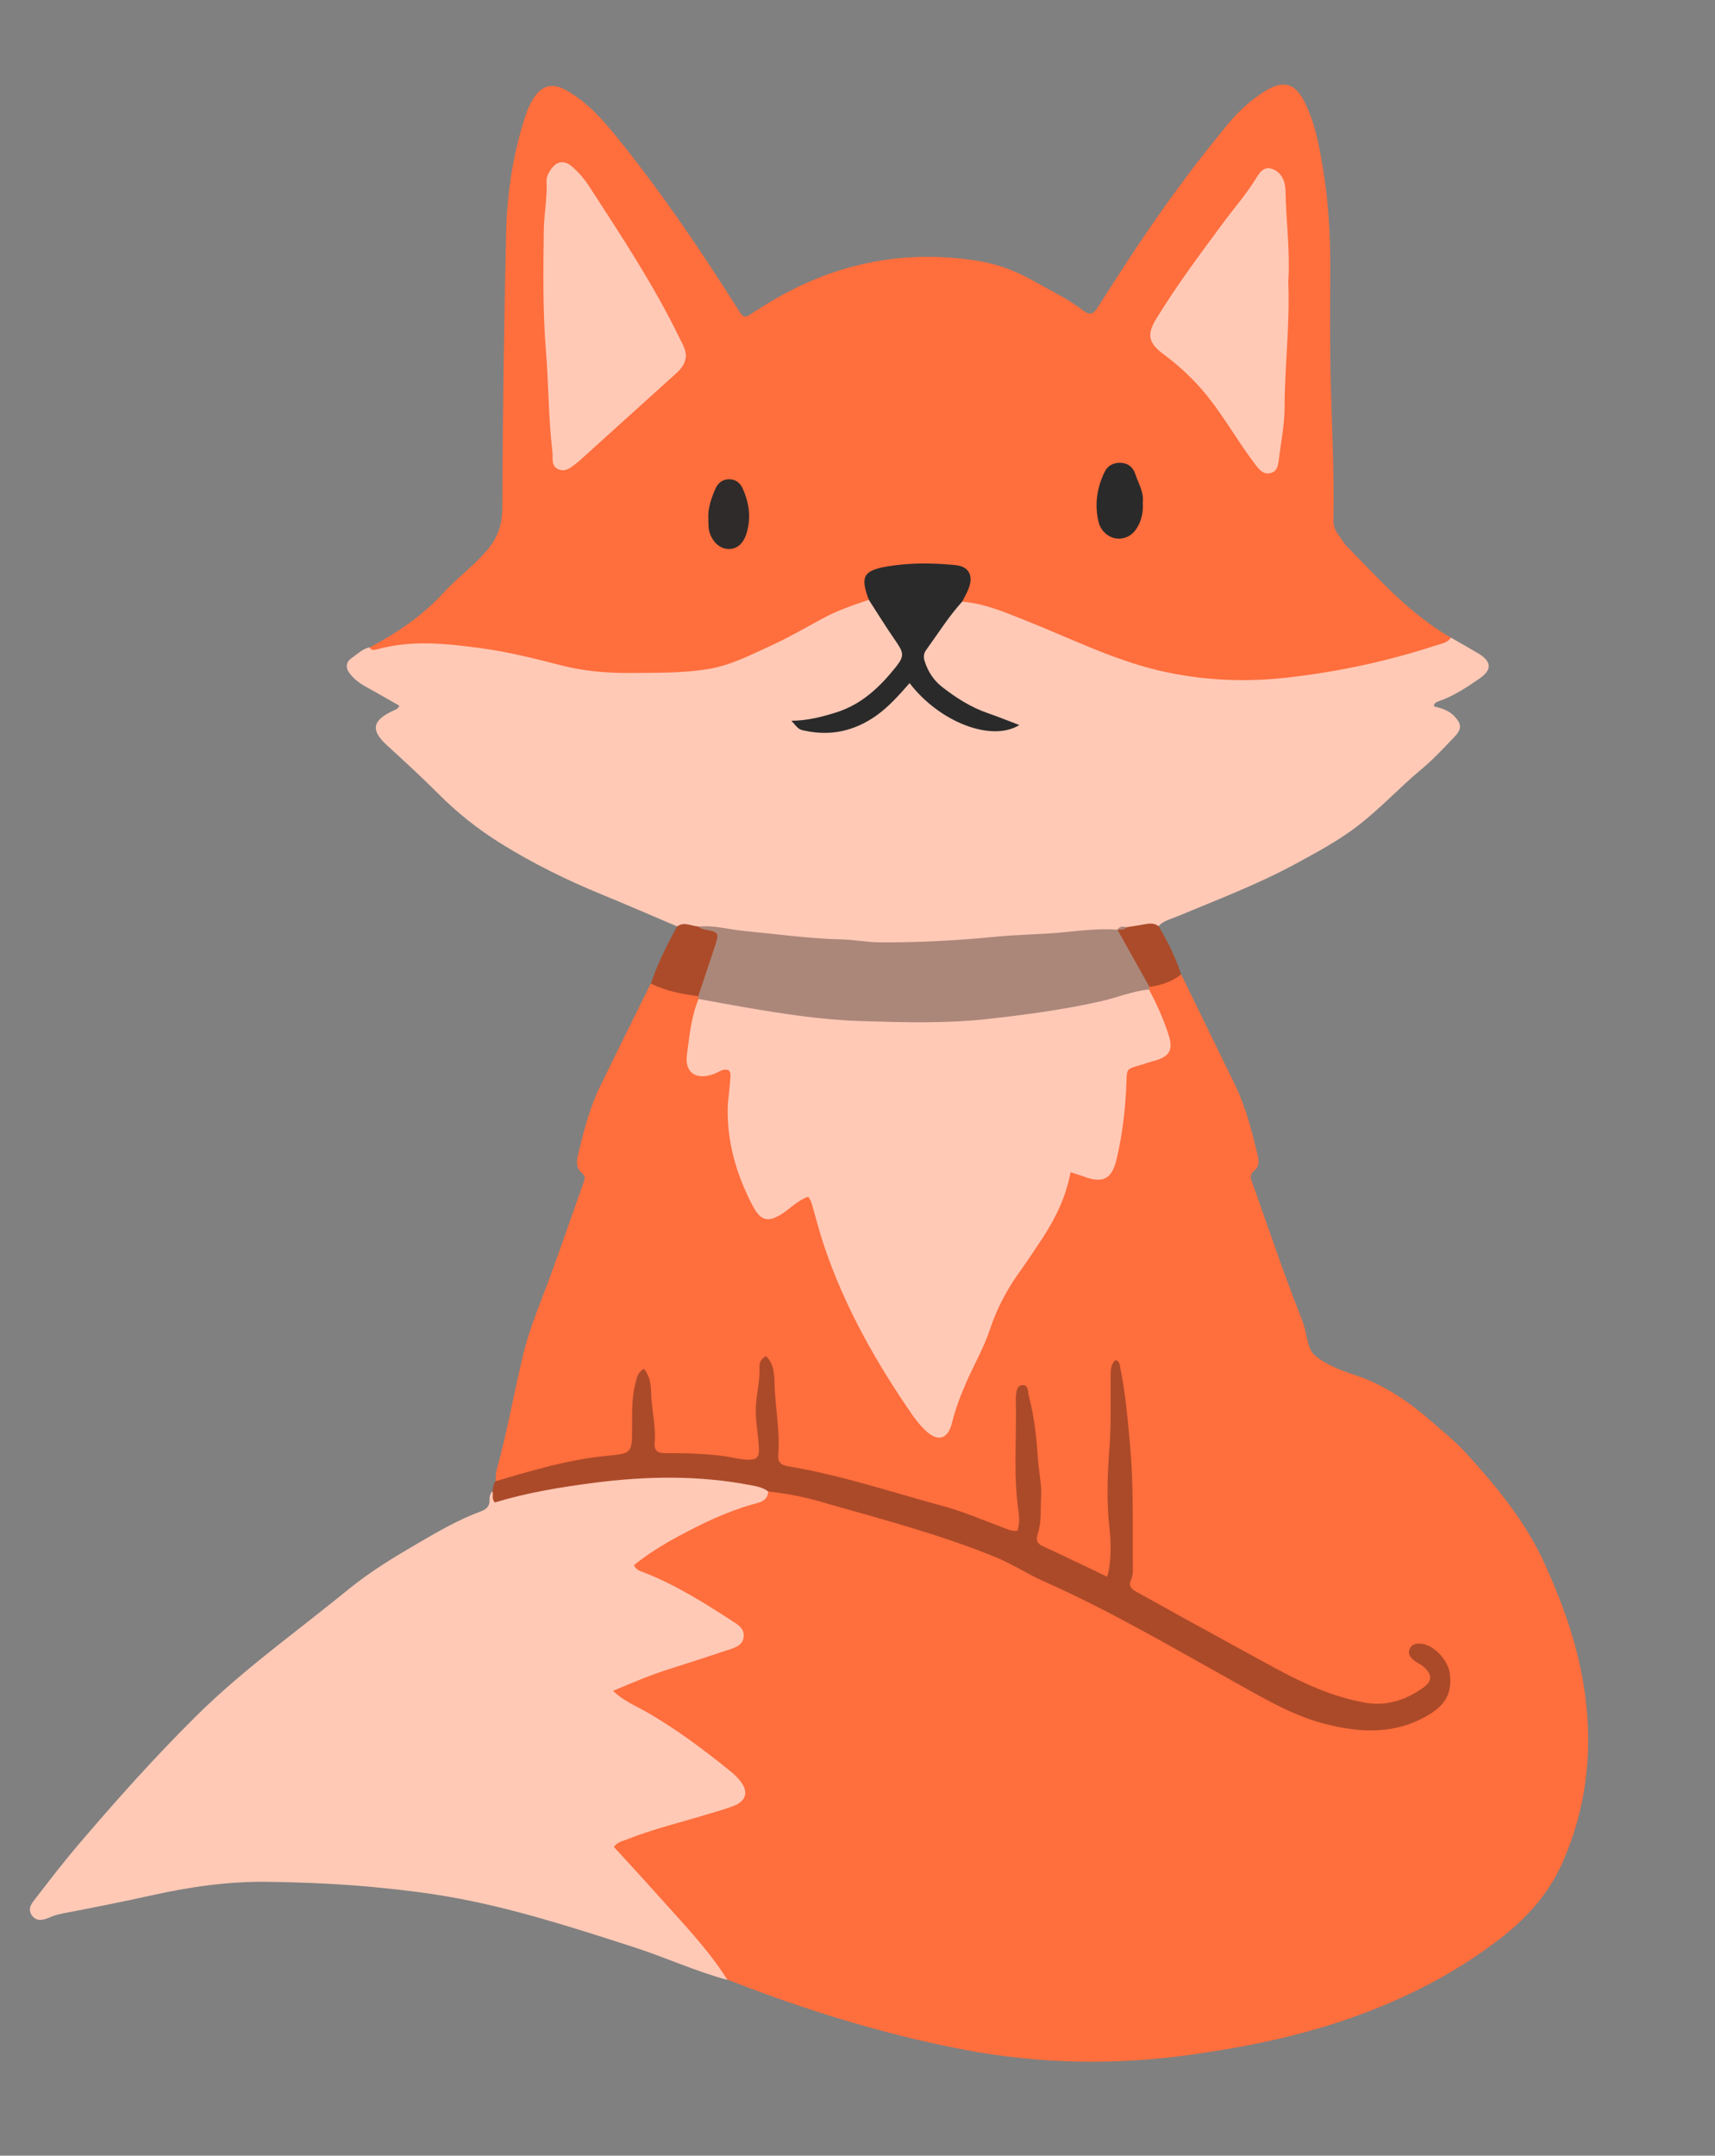
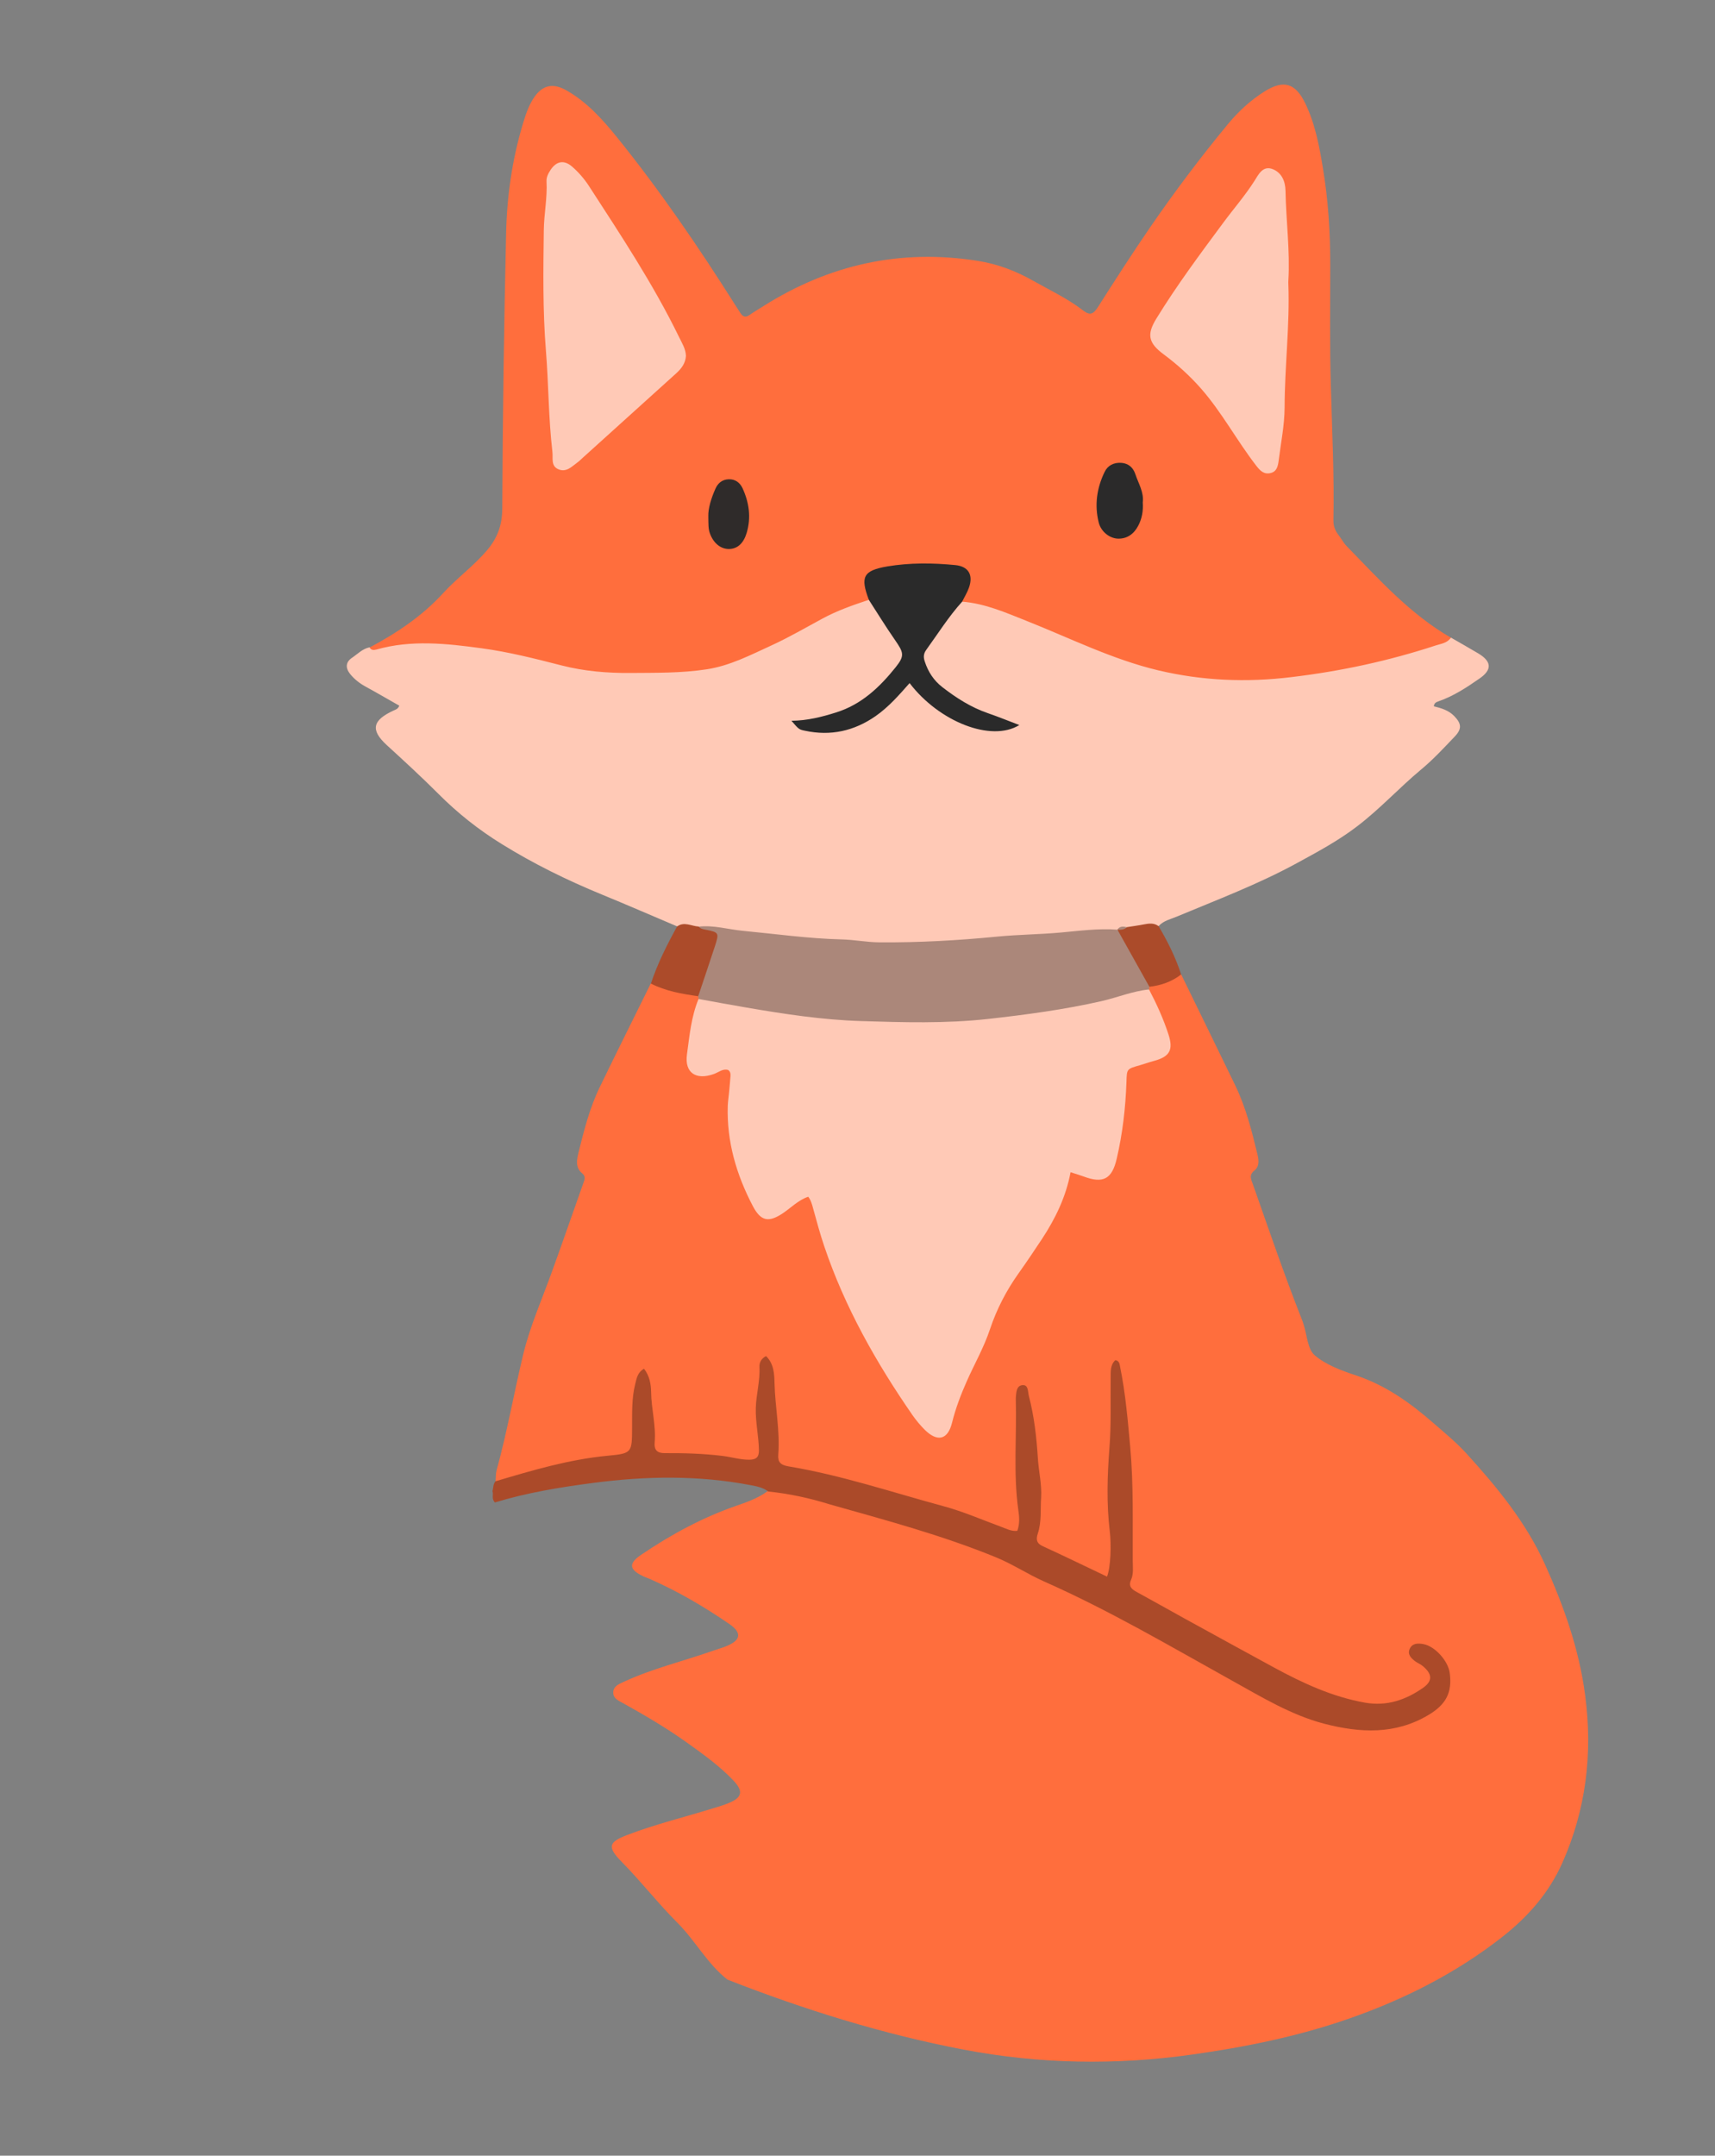
<svg xmlns="http://www.w3.org/2000/svg" version="1.1" x="0px" y="0px" viewBox="0 0 169.39 212.79" style="enable-background:new 0 0 169.39 212.79;" xml:space="preserve">
  <rect x="0" y="0" width="169.39" height="212.79" fill="#808080" stroke="none" />
  <style type="text/css"> .st0{display:none;} .st1{display:inline;} .st2{fill-rule:evenodd;clip-rule:evenodd;fill:#FF875E;} .st3{fill-rule:evenodd;clip-rule:evenodd;fill:#E0B554;} .st4{fill-rule:evenodd;clip-rule:evenodd;fill:#FA6650;} .st5{fill-rule:evenodd;clip-rule:evenodd;fill:#FFD466;} .st6{fill-rule:evenodd;clip-rule:evenodd;fill:#FF8686;} .st7{fill-rule:evenodd;clip-rule:evenodd;fill:#FF6E3D;} .st8{fill-rule:evenodd;clip-rule:evenodd;fill:#AB6952;} .st9{fill-rule:evenodd;clip-rule:evenodd;fill:#E49B81;} .st10{fill-rule:evenodd;clip-rule:evenodd;fill:#D49045;} .st11{fill-rule:evenodd;clip-rule:evenodd;fill:#FFC9B6;} .st12{fill-rule:evenodd;clip-rule:evenodd;fill:#AC6952;} .st13{fill-rule:evenodd;clip-rule:evenodd;fill:#AB6A52;} .st14{fill-rule:evenodd;clip-rule:evenodd;fill:#8A503C;} .st15{fill-rule:evenodd;clip-rule:evenodd;fill:#AB6A53;} .st16{fill-rule:evenodd;clip-rule:evenodd;fill:#AC6A53;} .st17{fill-rule:evenodd;clip-rule:evenodd;fill:#CC6846;} .st18{fill-rule:evenodd;clip-rule:evenodd;fill:#CD6846;} .st19{fill-rule:evenodd;clip-rule:evenodd;fill:#2E2C2B;} .st20{fill-rule:evenodd;clip-rule:evenodd;fill:#322D2C;} .st21{fill-rule:evenodd;clip-rule:evenodd;fill:#AC6B52;} .st22{fill-rule:evenodd;clip-rule:evenodd;fill:#AD6B52;} .st23{fill-rule:evenodd;clip-rule:evenodd;fill:#AD6C52;} .st24{fill-rule:evenodd;clip-rule:evenodd;fill:#2F2C2B;} .st25{fill-rule:evenodd;clip-rule:evenodd;fill:#352F2D;} .st26{fill-rule:evenodd;clip-rule:evenodd;fill:#39312E;} .st27{fill-rule:evenodd;clip-rule:evenodd;fill:#AD6C53;} .st28{fill-rule:evenodd;clip-rule:evenodd;fill:#AE6D53;} .st29{fill-rule:evenodd;clip-rule:evenodd;fill:#AF6E53;} .st30{fill-rule:evenodd;clip-rule:evenodd;fill:#BE5656;} .st31{fill-rule:evenodd;clip-rule:evenodd;fill:#FFB4B4;} .st32{fill-rule:evenodd;clip-rule:evenodd;fill:#FFB3B3;} .st33{fill-rule:evenodd;clip-rule:evenodd;fill:#302E2D;} .st34{fill-rule:evenodd;clip-rule:evenodd;fill:#312E2D;} .st35{fill-rule:evenodd;clip-rule:evenodd;fill:#322F2E;} .st36{fill-rule:evenodd;clip-rule:evenodd;fill:#302D2B;} .st37{fill-rule:evenodd;clip-rule:evenodd;fill:#2F2D2B;} .st38{fill-rule:evenodd;clip-rule:evenodd;fill:#332F2B;} .st39{fill-rule:evenodd;clip-rule:evenodd;fill:#333130;} .st40{fill-rule:evenodd;clip-rule:evenodd;fill:#353231;} .st41{fill-rule:evenodd;clip-rule:evenodd;fill:#373433;} .st42{fill-rule:evenodd;clip-rule:evenodd;fill:#FF6262;} .st43{fill-rule:evenodd;clip-rule:evenodd;fill:#B34747;} .st44{fill-rule:evenodd;clip-rule:evenodd;fill:#884444;} .st45{fill-rule:evenodd;clip-rule:evenodd;fill:#2B2B2B;} .st46{fill-rule:evenodd;clip-rule:evenodd;fill:#894545;} .st47{fill-rule:evenodd;clip-rule:evenodd;fill:#2C2C2C;} .st48{fill-rule:evenodd;clip-rule:evenodd;fill:#2F2F2F;} .st49{fill-rule:evenodd;clip-rule:evenodd;fill:#303030;} .st50{fill-rule:evenodd;clip-rule:evenodd;fill:#302B2B;} .st51{fill-rule:evenodd;clip-rule:evenodd;fill:#BEA453;} .st52{fill-rule:evenodd;clip-rule:evenodd;fill:#AEDE76;} .st53{fill-rule:evenodd;clip-rule:evenodd;fill:#75954F;} .st54{fill-rule:evenodd;clip-rule:evenodd;fill:#C39483;} .st55{fill-rule:evenodd;clip-rule:evenodd;fill:#806E37;} .st56{fill-rule:evenodd;clip-rule:evenodd;fill:#FFFFFF;} .st57{fill-rule:evenodd;clip-rule:evenodd;fill:#FEFFFE;} .st58{fill-rule:evenodd;clip-rule:evenodd;fill:#2D2E2C;} .st59{fill-rule:evenodd;clip-rule:evenodd;fill:#D7F7B1;} .st60{fill-rule:evenodd;clip-rule:evenodd;fill:#D7F7B0;} .st61{fill-rule:evenodd;clip-rule:evenodd;fill:#333333;} .st62{fill-rule:evenodd;clip-rule:evenodd;fill:#E49A81;} .st63{fill-rule:evenodd;clip-rule:evenodd;fill:#B78170;} .st64{fill-rule:evenodd;clip-rule:evenodd;fill:#2B2A2A;} .st65{fill-rule:evenodd;clip-rule:evenodd;fill:#6E4435;} .st66{fill-rule:evenodd;clip-rule:evenodd;fill:#6F4435;} .st67{fill-rule:evenodd;clip-rule:evenodd;fill:#6E4334;} .st68{fill-rule:evenodd;clip-rule:evenodd;fill:#FFC7B4;} .st69{fill-rule:evenodd;clip-rule:evenodd;fill:#2E2C2C;} .st70{fill-rule:evenodd;clip-rule:evenodd;fill:#734737;} .st71{fill-rule:evenodd;clip-rule:evenodd;fill:#E9A78F;} .st72{fill-rule:evenodd;clip-rule:evenodd;fill:#2C2C2B;} .st73{fill-rule:evenodd;clip-rule:evenodd;fill:#AB4A29;} .st74{fill-rule:evenodd;clip-rule:evenodd;fill:#AC4B2A;} .st75{fill-rule:evenodd;clip-rule:evenodd;fill:#AB4B2A;} .st76{fill-rule:evenodd;clip-rule:evenodd;fill:#AB877A;} .st77{fill-rule:evenodd;clip-rule:evenodd;fill:#2A2A2A;} .st78{fill-rule:evenodd;clip-rule:evenodd;fill:#2F2B2A;} </style>
  <g id="BACKGROUND" class="st0">
    <g id="BACKGROUND_1_" class="st1"> </g>
  </g>
  <g id="OBJECTS">
    <g id="_x36_" class="st0">
      <g class="st1">
        <path class="st2" d="M391.8,114.44c0.04,0.53,0.29,0.8,0.85,0.92c1.56,0.31,3.06,0.41,4.6-0.21c3.82-1.55,7.8-1.76,11.83-1.11 c2.23,0.36,4.26,1.31,5.7,3.02c1.38,1.64,2.77,3.36,3.53,5.43c0.95,2.56,1.43,5.2,1.5,7.95c0.17,6.82-0.96,13.4-3.47,19.72 c-0.9,2.27-1.92,4.51-3.18,6.62c-1.03,1.72-2.33,3.22-3.86,4.48c-2.35,1.94-5.12,2.54-8.08,2.15c-1.63-0.22-3.1,0.05-4.52,0.84 c-0.23,0.13-0.47,0.22-0.7,0.36c-3.68,2.25-7.66,2.86-11.89,2.17c-0.78-0.13-1.55-0.08-2.31,0.18c-1.99,0.67-4.03,0.37-6.05,0.26 c-0.4-0.02-0.83-0.17-1.19-0.37c-3.77-2.2-7.11-4.9-9.76-8.4c-0.19-0.25-0.38-0.5-0.51-0.79c-1.91-4.33-4.3-8.51-5.09-13.24 c-0.58-3.48-1.21-7.01-0.52-10.56c0.83-4.27,2.82-7.87,6.06-10.85c2.14-1.96,4.62-2.94,7.38-3.47c1.64-0.32,3.16-0.87,4.59-1.85 c2.35-1.63,5.09-2.34,7.93-2.62c0.31-0.03,0.62-0.06,0.93-0.1C387.64,114.55,389.72,114.56,391.8,114.44z" />
        <path class="st3" d="M191.32,236.56c0.41,0.47,0.97,0.26,1.47,0.3c3.7,0.35,6.51,2.05,8.23,5.4c0.53,1.03,0.72,2.18,0.84,3.32 c0.5,4.84,0.26,9.56-1.94,14.05c-1.69,3.45-4.16,6.22-6.93,8.78c-2.09,1.93-4.47,3.42-6.97,4.72c-4.07,2.12-8.19,4.14-12.47,5.81 c-1.21,0.47-2.37,1.07-3.56,1.62c-0.47,0.22-0.93,0.51-1.43,0.64c-1.57,0.41-3.09,0.11-2.93-2.16c0.18-2.44,0.21-4.9,0.51-7.33 c0.79-6.49,0.4-12.9-1.2-19.23c-1.13-4.47-1.2-8.9,0.46-13.22c1.82-4.71,5.15-7.98,10.13-9.14c3.15-0.73,6.33-0.38,9.27,1.19 c1.19,0.64,2.08,1.55,2.72,2.72c0.32,0.59,0.49,1.27,0.96,1.78c0.43,0.57-0.08,0.98-0.29,1.4c-1.63,3.15-3.09,6.39-4.88,9.46 c-0.79,1.36-1.36,2.82-1.85,4.31c-1.84,5.54-4,10.98-5.56,16.28c3.02-6.25,5.16-13.24,8.85-19.51c1.98-3.37,3.84-6.81,5.68-10.26 C190.64,237.12,190.67,236.54,191.32,236.56z" />
        <path class="st2" d="M490.76,372.27c0.09-0.74-0.02-1.5-0.11-2.26c-0.18-1.53,0-3.02,0.5-4.47c0.9-2.62,3.47-3.94,6.13-3.17 c2.47,0.72,4.18,2.47,5.8,4.33c0.5,0.57,0.83,1.29,1.57,1.88c0.29-0.73,0.5-1.36,0.77-1.96c1.47-3.17,3.73-5.22,7.43-5.28 c1.9-0.03,3.17,0.83,3.94,2.52c0.46,1,0.71,2.07,0.94,3.14c0.1,0.46,0.12,0.93,0.46,1.39c0.61-0.48,1.21-0.95,1.82-1.43 c1.87-1.46,4.04-2.16,6.36-2.36c2.36-0.2,4.19,1.26,4.5,3.6c0.21,1.61,0.14,3.21-0.34,4.8c-1.63,5.41-4.52,10.01-8.46,14.05 c-3.07,3.14-6.41,5.8-10.5,7.45c-2.36,0.95-4.75,1.33-7.33,1.1c-2.4-0.21-4.75-0.61-7.08-1.16c-5.5-1.29-10.07-4.19-13.8-8.39 c-2.33-2.62-4.22-5.56-5.59-8.81c-0.71-1.7-1.15-3.45-1.09-5.32c0.08-2.14,1.17-3.4,3.3-3.67c0.78-0.1,1.55-0.02,2.33,0.15 c2.88,0.64,5.62,1.56,7.82,3.66c0.11,0.11,0.25,0.18,0.39,0.25C490.56,372.33,490.62,372.3,490.76,372.27z" />
        <path class="st4" d="M591.46,295.39c-2.81,1.73-5.62,1.62-8.45,0.04c-1.18-0.66-2.39-1.29-3.55-1.98 c-0.58-0.34-1.18-0.72-1.61-1.22c-1.82-2.1-3.99-3.82-6.02-5.69c-0.61-0.57-1.19-1.18-1.71-1.83c-1.15-1.45-0.85-2.43,0.88-3.1 c0.23-0.09,0.52-0.05,0.75-0.41c-0.87-1.09-1.66-2.29-2.3-3.59c-0.14-0.28-0.31-0.55-0.42-0.84c-0.42-1.12-0.03-1.84,1.13-2.07 c0.35-0.07,0.73,0.04,1.1-0.19c-0.19-0.75-0.42-1.49-0.56-2.25c-0.31-1.69,0.56-2.49,2.24-2.05c0.7,0.19,1.36,0.52,2.04,0.78 c0.63,0.24,1.26,0.49,1.9,0.72c0.18,0.07,0.39,0.06,0.62,0.1c0.29-0.63-0.1-1.15-0.18-1.69c-0.1-0.67-0.34-1.31-0.48-1.97 c-0.39-1.92,0.24-2.66,2.18-2.57c0.56,0.03,1.12,0.13,1.67,0.19c0.36-0.51,0.19-1.05,0.19-1.56c0-0.94-0.07-1.88-0.02-2.82 c0.07-1.43,0.98-2.05,2.33-1.7c0.53,0.14,1.02,0.8,1.56,0.41c0.46-0.33,0.41-1.03,0.58-1.58c0.94-3.15,2.17-6.2,3.54-9.19 c0.15-0.33,0.31-0.67,0.52-0.96c0.73-1,1.86-1.07,2.63-0.11c0.55,0.69,1.01,1.46,1.44,2.23c1.47,2.6,2.59,5.35,3.35,8.23 c0.32,1.22,0.34,1.2,1.54,0.96c0.41-0.08,0.82-0.15,1.24-0.17c1.74-0.09,2.52,0.64,2.46,2.41c-0.04,1.09-0.24,2.17-0.39,3.26 c-0.09,0.67-0.27,1.32-0.15,1.96c0.17,0.29,0.39,0.19,0.59,0.17c1.97-0.23,2.66,0.45,2.57,2.45c-0.04,0.83-0.43,1.61-0.3,2.58 c0.65-0.24,1.21-0.46,1.79-0.65c1.71-0.58,2.59-0.02,2.8,1.77c0.02,0.21,0.02,0.42,0.02,0.62c0,0.51,0.28,0.65,0.71,0.49 c0.78-0.3,1.56-0.6,2.31-0.96c1.18-0.56,2.41-0.99,3.67-1.32c0.45-0.12,0.92-0.22,1.38-0.23c1.06-0.02,1.61,0.54,1.67,1.62 c0.04,0.7-0.18,1.34-0.41,1.98c-0.96,2.66-2.28,5.15-3.82,7.52c-0.22,0.34-0.54,0.63-0.56,1.08c0.24,0.42,0.7,0.45,1.06,0.63 c1.73,0.84,1.88,2.15,0.33,3.35c-0.99,0.77-2.01,1.5-3.05,2.19c-3.45,2.27-6.91,4.46-10.99,5.52c-2.21,0.57-4.3,0.71-6.38-0.35 c-0.71-1.83-0.81-3.74-0.62-5.66c0.08-0.77,0.64-1.29,1.15-1.81c2.06-2.07,4.14-4.12,6.19-6.2c0.5-0.51,1.13-0.95,1.12-1.87 c-0.67-0.15-1.04,0.35-1.48,0.64c-2.05,1.37-3.8,3.08-5.51,4.84c-0.46,0.47-0.92,1.22-1.64,0.98c-0.67-0.22-0.52-1.07-0.61-1.66 c-0.86-5.87-2.6-11.6-2.94-17.56c-0.41,4.27-0.21,8.5,0.53,12.71c0.17,0.98,0.21,1.97,0.18,2.96c-0.02,0.6,0.17,1.39-0.49,1.69 c-0.57,0.26-1.07-0.3-1.5-0.65c-1.73-1.43-3.68-2.56-5.43-3.97c-0.28-0.22-0.56-0.46-1.26-0.66c1.17,1.77,2.51,2.96,3.86,4.12 c1.46,1.25,2.8,2.66,4.4,3.75c0.53,0.36,0.93,0.88,0.97,1.54c0.11,2.03,0.16,4.06-0.03,6.09 C591.76,295.08,591.62,295.25,591.46,295.39z" />
        <path class="st5" d="M609.22,116.12c1.26,1.81,2.25,3.72,2.46,5.97c0.17,1.78-0.23,3.5-0.44,5.23c-0.18,1.5-0.57,2.97-0.99,4.4 c-0.54,1.84-1.18,3.68-2.19,5.32c-1.48,2.39-3.14,4.62-5.26,6.51c-3.05,2.73-6.51,4.82-9.96,6.97c-4.55,2.83-9.59,4.1-14.73,5.13 c-1.04,0.21-2.08,0.21-3.13,0.08c-0.71-0.08-1.3-0.39-1.57-1.08c-0.26-0.67,0.04-1.21,0.47-1.71c1.37-1.58,2.81-3.11,3.88-4.92 c1.08-1.84,2.06-3.73,2.8-5.74c0.88-2.4,1.82-4.77,2.53-7.23c0.23-0.8,0.44-1.61,0.66-2.42c0.8-2.91,1.84-5.74,3.22-8.43 c1.51-2.96,3.82-5.26,6.32-7.39c1.38-1.18,2.83-2.24,4.56-2.84c3.33-1.15,6.63-1.2,9.85,0.41c0.04,0.48-0.29,0.77-0.6,1.05 c-4.64,4.09-7.87,9.2-10.71,14.62c-1.73,3.3-3.31,6.69-5.42,9.78c-1.29,1.88-2.97,3.41-4.34,5.21c0.34-0.42,0.68-0.86,1.1-1.2 c3.58-2.79,6.04-6.47,8.26-10.35c2.5-4.36,4.92-8.78,8.18-12.65c1.27-1.51,2.71-2.86,4.09-4.26 C608.51,116.32,608.77,116,609.22,116.12z" />
        <path class="st2" d="M177.45,401.03c-0.59-1.62-1.65-3-2.26-4.62c-1.41-3.73-2.21-7.55-2.65-11.52c-0.46-4.09-0.51-8.2-0.86-12.3 c-0.05-0.59-0.32-1.33,0.35-1.72c0.7-0.4,1.28,0.12,1.86,0.46c0.53,0.31,0.98,0.77,1.72,0.97c0.32-0.65,0.34-1.36,0.38-2.06 c0.14-2.13,0.46-4.24,0.98-6.32c0.08-0.3,0.16-0.61,0.28-0.89c0.47-1.07,1.13-1.28,2.1-0.64c0.35,0.23,0.63,0.55,0.94,0.82 c0.31,0.27,0.54,0.64,0.99,0.8c0.5-0.44,0.49-1.12,0.71-1.68c0.69-1.81,1.51-3.55,2.53-5.19c0.88-1.42,1.23-1.45,2.52-0.32 c0.12,0.1,0.24,0.19,0.42,0.32c1.31-1.61,2.58-3.24,3.93-4.81c1.36-1.58,2.8-3.09,4.2-4.63c0.43-0.47,0.89-0.93,1.6-0.76 c0.81,0.19,0.92,0.9,1.09,1.56c0.85,3.35,1.28,6.75,1.21,10.21c-0.01,0.47,0,0.94,0,1.41c0,0.45,0.22,0.66,0.67,0.65 c0.47-0.02,0.94-0.04,1.41-0.04c1.53-0.01,2.11,0.56,1.92,2.08c-0.23,1.86-0.42,3.72-1.1,5.5c-0.12,0.31-0.39,0.64-0.17,1.07 c0.61,0.2,1.19-0.16,1.81-0.16c1.62-0.02,2.16,0.56,1.92,2.2c-0.15,1.04-0.45,2.03-0.88,2.99c-0.69,1.52-1.42,3.02-2.43,4.36 c-0.18,0.24-0.41,0.48-0.39,0.98c0.86,0.13,1.76,0.26,2.65,0.39c1.35,0.2,1.75,0.73,1.32,2.02c-0.68,2.03-1.61,3.95-2.92,5.67 c-2.02,2.65-4.55,4.71-7.34,6.49c-3.97,2.54-8.28,4.38-12.67,6.04c-1.01,0.38-2.12,0.53-3.18,0.78c-0.5-0.75-0.02-1.42,0.22-2.07 c0.9-2.5,2.07-4.89,3.06-7.36c0.31-0.78,0.91-1.23,1.62-1.61c1.57-0.83,3.21-1.51,4.81-2.26c0.79-0.37,1.55-0.78,2.2-1.71 c-1.93,0.3-3.46,1.09-5.06,1.68c-0.48,0.18-1.04,0.5-1.48,0.14c-0.54-0.43-0.26-1.07-0.07-1.6c1-2.74,1.96-5.5,2.82-8.29 c0.36-1.16,1.4-1.64,2.36-2.16c1.23-0.67,2.49-1.28,3.66-2.49c-1.17,0-1.99,0.39-2.83,0.76c-0.51,0.22-1.06,0.71-1.59,0.29 c-0.53-0.43-0.22-1.08-0.03-1.6c1.19-3.29,1.98-6.7,3.11-10c0.37-1.09,0.7-2.18,0.88-3.32c-1.92,4.01-3.57,8.13-5.2,12.26 c-0.13,0.34-0.26,0.68-0.47,0.99c-0.61,0.89-1.1,0.87-1.56-0.12c-0.42-0.89-0.71-1.84-1.23-2.73c0.04,1.4,0.37,2.77,0.86,4.07 c0.56,1.5,0.55,2.87-0.05,4.38c-0.79,1.98-1.43,4.03-2.22,6.01c-0.26,0.64-0.35,1.69-1.18,1.64c-0.71-0.04-0.71-1.04-0.9-1.68 c-0.36-1.2-0.76-2.38-1.17-3.57c-0.18-0.52-0.36-1.05-1.04-1.71c0.56,2.93,0.97,5.55,1.68,8.09c0.49,1.79,0.47,3.43-0.24,5.17 c-1.06,2.61-2.17,5.2-2.98,7.9C177.98,400.56,177.91,400.97,177.45,401.03z" />
        <path class="st6" d="M382.02,264.45c-5.02,0.5-9.98-0.24-14.91-0.98c-3.02-0.46-5.16-3.15-5.48-6.21 c-0.47-4.55,0.65-8.77,2.43-12.89c1.74-4.03,3.66-7.96,5.99-11.67c2-3.18,4.28-6.16,7.24-8.54c1.17-0.94,2.47-1.48,3.96-1.73 c5.19-0.84,9.87,0.43,14.3,3.13c4.22,2.58,7.71,6.01,11.29,9.35c2.3,2.15,4.21,4.63,5.63,7.45c2.27,4.5,1.52,8.41-1.67,11.94 c-2.38,2.62-5.32,4.31-8.45,5.78c-1.3-0.69-1.75-1.79-1.59-3.2c3.01-1.36,5.47-3.35,7.2-6.21c0.93-1.54,0.88-1.93-0.62-2.89 c-1.71-1.1-3.62-1.59-5.62-1.65c-2.23-0.07-4.47-0.05-6.71,0.02c-2.81,0.44-5.67,0.4-8.48,0.87c-2.2,0.37-4.38,0.77-6.48,1.52 c-4.46,1.21-8.45,3.22-11.57,6.76c-2.2,2.5-1.43,5.06,1.85,5.8c2.98,0.67,6.02,0.43,9.04,0.48c0.87,0.01,1.78-0.16,2.61,0.31 C382.61,262.71,382.65,263.57,382.02,264.45z" />
        <path class="st7" d="M581.63,540.14c-1.54-1.13-2.51-2.56-3.24-4.42c-1.79-4.59-1.98-9.22-1.35-13.99 c0.35-2.58,0.27-5.2,0.8-7.76c0.42-2.05,1.51-2.45,3.2-1.18c0.78,0.58,1.39,1.38,2.35,1.91c0.53-1.84,1.04-3.58,1.73-5.26 c0.4-0.96,0.82-1.92,1.43-2.77c0.88-1.22,1.78-1.3,2.84-0.24c0.8,0.8,1.48,1.73,2.42,2.37c0.56-0.34,0.81-0.88,1.16-1.32 c2.49-3.12,5.33-5.85,8.71-8c0.75-0.47,1.43-1.04,2.18-1.51c1.2-0.76,2.08-0.45,2.56,0.88c0.14,0.39,0.23,0.81,0.24,1.21 c0.15,4.17,0.45,8.34-0.24,12.48c-0.04,0.26-0.04,0.52-0.06,0.78c-0.05,1.01-0.04,1,0.97,1.09c0.67,0.06,1.35,0.11,2.02,0.23 c1.91,0.36,2.42,1.44,1.49,3.16c-0.7,1.28-1.47,2.52-2.21,3.77c-0.57,0.96-0.57,0.95,0.47,1.44c0.05,0.02,0.1,0.04,0.14,0.06 c2.66,1.21,2.79,2.19,0.86,4.43c-5.6,6.52-12.83,10.33-20.89,12.82c-1.64,0.51-3.27,1.13-5.04,0.7c-0.35-0.59,0-1.11,0.18-1.63 c0.67-1.93,1.71-3.69,2.72-5.46c0.45-0.79,1.14-1.17,1.97-1.41c2.01-0.6,3.82-1.66,5.68-2.61c0.4-0.2,1.03-0.45,0.81-0.98 c-0.24-0.59-0.91-0.38-1.4-0.24c-1.1,0.32-2.13,0.85-3.22,1.21c-0.38,0.12-0.83,0.38-1.16-0.01c-0.3-0.36-0.12-0.82,0.04-1.19 c0.67-1.53,1.4-3.03,2.21-4.49c1.21-2.19,2.53-4.33,3.12-7.06c-2.09,3.98-4.55,7.46-6.58,11.19c-0.22,0.4-0.44,0.9-1.01,0.84 c-0.56-0.07-0.66-0.61-0.83-1.04c-0.47-1.22-0.64-2.53-1.08-3.76c-0.14-0.38-0.29-0.93-0.78-0.83c-0.56,0.11-0.33,0.68-0.31,1.06 c0.11,2.26,0.78,4.41,1.46,6.55c0.25,0.8,0.28,1.51-0.19,2.24c-1.22,1.88-2.41,3.78-3.23,5.89 C582.45,539.7,582.24,540.19,581.63,540.14z" />
        <path class="st8" d="M168.41,128.44c-1.86,0.23-3.72,0.52-5.58,0.68c-1.67,0.15-3.32,0.02-4.94-0.53 c-1.61-0.54-2.65-1.6-3.22-3.16c-1-2.73-1.15-5.52-0.27-8.29c0.88-2.78,1.83-5.54,3.13-8.17c1.06-2.14,2.46-4,4.24-5.55 c1.73-1.5,3.62-2.82,5.61-3.97c2.73-1.59,5.72-1.86,8.78-1.48c2.13,0.27,4.17,0.9,6.12,1.83c0.56,0.27,1.13,0.53,1.72,0.74 c3.33,1.2,5.76,3.49,7.7,6.35c0.89,1.32,1.31,2.82,1.49,4.4c0.33,2.89-1.2,4.98-2.97,6.95c-1.47,1.65-3.33,2.81-5.19,3.97 c-0.97,1.1-2.36,1.5-3.61,2.11c-2.82,1.35-5.74,2.47-8.71,3.45C171.3,128.24,169.87,128.39,168.41,128.44z" />
        <path class="st3" d="M596.55,404.16c-2.25,0.36-4.36-0.17-6.38-1.08c-1.33-0.59-2.63-1.26-3.95-1.91 c-0.99-0.48-1.88-1.12-2.67-1.89c-3.61-3.51-6.22-7.65-8.12-12.31c-1.53-3.75-2.51-7.63-3.23-11.57 c-0.99-5.45-2.44-10.77-4.08-16.04c-0.14-0.45-0.3-0.9-0.37-1.36c-0.2-1.25,0.5-1.99,1.78-1.94c0.43,0.02,0.82,0.17,1.19,0.36 c2.79,1.42,5.6,2.8,8.35,4.3c2.94,1.61,5.62,3.61,8.03,5.94c3.81,3.7,7.79,7.25,10.78,11.72c2.82,4.21,4.38,8.84,4.96,13.84 c0.17,1.51,0.3,3.02,0.19,4.53c-0.21,2.85-1.13,5.31-3.99,6.57c-0.72,0.06-0.8-0.56-1-1c-0.36-0.81-0.66-1.67-1.16-2.39 c-1.73-2.47-1.6-5.19-1.21-7.95c0.25-1.72,0.12-3.43,0.13-5.15c0-0.33,0.06-0.85-0.45-0.83c-0.43,0.01-0.5,0.48-0.54,0.84 c-0.15,1.29-0.43,2.57-0.39,3.88c0.02,0.61,0.04,1.38-0.69,1.59c-0.78,0.22-1.03-0.56-1.34-1.06c-1.1-1.84-2.28-3.62-3.48-5.38 c-0.58-0.84-0.73-1.66-0.37-2.65c0.42-1.16,0.73-2.36,0.61-3.75c-0.89,0.22-0.9,0.91-1.13,1.43c-0.2,0.46-0.18,1.13-0.82,1.21 c-0.62,0.08-0.88-0.49-1.15-0.92c-1.22-1.88-2.55-3.69-3.75-5.58c-1.14-1.81-2.54-3.42-3.88-4.87c1.92,2.51,3.65,5.33,5.3,8.21 c0.13,0.23,0.31,0.42,0.42,0.66c0.39,0.87,1.45,1.73,0.78,2.66c-0.59,0.82-1.64,0.01-2.49-0.05c-0.3-0.02-0.61-0.15-1.05,0.14 c0.9,0.57,1.82,0.94,2.76,1.03c1.88,0.18,2.97,1.14,3.75,2.82c0.82,1.74,2.05,3.26,2.94,4.98c0.23,0.45,0.68,0.92,0.37,1.43 c-0.34,0.57-1.01,0.44-1.57,0.42c-1.34-0.04-2.6-0.76-4.29-0.47c1.73,0.87,3.23,1.55,4.87,1.83c1.9,0.33,3.19,1.29,3.95,3.13 c0.69,1.68,1.51,3.32,2.19,5.01C596.54,403.05,596.92,403.56,596.55,404.16z" />
        <path class="st9" d="M400.81,256.98c0.33,1.12,0.84,2.15,1.54,3.09c0.33,1.81,1.33,3.38,1.82,5.13 c1.07,3.85,2.53,7.62,2.24,11.72c-0.09,1.3-0.24,2.59-0.66,3.83c-1.1,3.3-3.48,5.09-6.84,5.62c-1.48,0.23-2.95,0.63-4.47,0.62 c-5.02-0.03-8.95-3.08-10.23-7.96c-0.51-1.97-0.55-4.01-0.93-6c-0.5-2.6-1-5.21-0.99-7.88c0-0.27-0.07-0.51-0.27-0.71 c-0.14-0.83,0.31-1.74-0.33-2.51c-0.06-0.2-0.05,0.06-0.06-0.14c-0.2-4.04-1.53-7.88-2.17-11.85c-0.1-0.62-0.11-1.24,0.34-1.77 c1.95-0.88,4.04-1.27,6.14-1.56c2.35-0.33,4.7-0.72,7.09-0.65c0.73,0.02,1.39-0.43,2.14-0.3c0.55,0.44,0.81,1.06,1.11,1.66 c1.3,2.64,2.65,5.26,3.95,7.9C400.5,255.79,400.88,256.31,400.81,256.98z" />
        <path class="st10" d="M314.89,398.23c-0.52,0.43-1.16,0.41-1.78,0.43c-2.61,0.09-5.23,0.12-7.82-0.13 c-7.59-0.72-14.18-3.58-19.42-9.29c-3.4-3.71-5.69-8.05-7.55-12.68c-1.72-4.27-2.89-8.7-3.79-13.2c-0.18-0.92-0.31-1.86-0.21-2.8 c0.17-1.62,1.24-2.26,2.61-1.43c5.26,3.17,11.05,5.12,16.69,7.43c7.07,2.9,12.61,7.64,16.58,14.17c2.19,3.61,4.2,7.31,5.69,11.27 c0.48,1.28,0.85,2.58,0.44,3.96c-0.64,0.24-1.12-0.14-1.57-0.46c-2.29-1.63-4.66-3.15-6.79-5.01c-1.43-1.25-2.18-2.72-2.41-4.57 c-0.34-2.68-0.6-5.38-1.49-7.97c-0.09,1.16,0.02,2.3,0.3,3.42c0.32,1.32,0.46,2.67,0.58,4.02c0.05,0.5,0.24,1.15-0.35,1.39 c-0.52,0.21-1-0.21-1.37-0.57c-1.52-1.5-2.95-3.11-4.57-4.49c-2.83-2.4-3.81-5.75-5.03-9c-0.2-0.53-0.29-1.1-0.68-1.64 c-0.16,1.31,0.38,2.41,0.61,3.57c0.09,0.45,0.25,0.98-0.24,1.29c-0.52,0.32-0.86-0.14-1.22-0.43c-2.35-1.88-4.9-3.46-7.44-5.05 c1.93,2.12,4.37,3.67,6.37,5.71c0.26,0.26,0.56,0.47,0.78,0.77c0.24,0.34,0.52,0.7,0.29,1.14c-0.22,0.44-0.68,0.44-1.09,0.44 c-0.89-0.01-1.77-0.18-2.65-0.24c-0.71-0.05-1.44-0.22-2.17,0.19c0.24,0.53,0.74,0.52,1.16,0.62c1.52,0.4,3.08,0.83,4.62,0.69 c2.3-0.21,3.76,0.97,5.03,2.56c1.44,1.8,3.1,3.38,4.7,5.01c0.43,0.44,1.09,0.91,0.74,1.56c-0.29,0.55-1.03,0.33-1.6,0.3 c-1.51-0.09-3.02-0.08-4.53-0.23c-0.69-0.07-1.44-0.15-2.31,0.54c1.85,0.7,3.55,1.1,5.31,1.09c1.62-0.01,3.22,0.28,4.84,0.22 c0.76-0.03,1.46,0.22,2.03,0.71c2.5,2.14,5.19,4.01,8,5.73C314.53,397.49,314.9,397.73,314.89,398.23z" />
        <path class="st8" d="M380.53,477.33c-1.08-0.45-1.95-1.17-2.68-2.07c-1.58-1.95-3-3.99-3.71-6.45c-1.16-3.98-0.17-7.3,3.03-9.93 c2.15-1.77,4.61-3.03,7.16-4.12c0.91-0.39,1.84-0.73,2.77-1.06c0.42-0.15,0.76-0.32,0.85-0.79c0.49,0.36,0.88,0.76,1.65,0.46 c1.25-0.47,2.63-0.58,3.96-0.51c0.62,0.04,0.69-0.33,0.92-0.66c0.55,0.78,1.36,0.36,2.03,0.36c2.61,0.01,5.04,0.64,7.34,1.88 c2.61,1.4,3.92,3.71,4.52,6.44c0.81,3.74-0.01,7.25-1.93,10.51c-0.35,0.59-0.77,1.12-1.38,1.46c-1.11,1.22-2.47,0.88-3.77,0.54 c-5.36-1.42-10.48-1.13-15.28,1.94c-1.14,0.73-2.32,1.39-3.57,1.92C381.82,477.52,381.18,477.9,380.53,477.33z" />
        <path class="st10" d="M380.53,477.33c1.14-0.01,2.09-0.55,3.05-1.09c1.4-0.79,2.8-1.59,4.2-2.38c2.29-1.29,4.83-1.6,7.38-1.62 c1.49-0.01,3.01-0.21,4.49,0.19c0.4,0.11,0.82,0.19,1.19,0.37c1.4,0.69,2.8,0.61,4.21,0.07c1.47,6.76-0.13,13.12-2.6,19.33 c-1.16,2.9-3.23,5.22-5.64,7.18c-1.72,1.4-2.7,1.34-4.49,0.07c-2.32-1.64-4.22-3.7-5.87-6c-2.79-3.88-4.31-8.29-5.35-12.89 C380.86,479.5,380.72,478.41,380.53,477.33z" />
        <path class="st11" d="M168.41,128.44c1.6-0.42,3.23-0.76,4.8-1.29c3.41-1.14,6.75-2.47,9.97-4.1c0.6-0.31,1.17-0.69,1.85-0.83 c1.71,2.35,3.32,4.77,4.69,7.34c1.32,2.49,1.71,5.1,0.96,7.83c-0.45,1.64-1.55,2.79-3.03,3.59c-0.27,0.15-0.55,0.3-0.85,0.4 c-2.06,0.71-4.1,1.48-6.19,2.09c-2.86,0.83-5.72-0.32-7.5-2.77c-1.45-2-1.99-4.32-2.46-6.66c-0.27-1.37-0.6-2.72-0.71-4.13 C169.86,128.73,169.65,128.62,168.41,128.44z" />
        <path class="st8" d="M314.89,398.23c-2.57-1.57-5.05-3.26-7.46-5.07c-0.38-0.29-0.69-0.62-1.03-0.94c-0.74-0.7-1.61-1-2.67-1.01 c-2.96-0.05-5.93-0.02-8.82-0.81c-0.15-0.04-0.31-0.07-0.45-0.14c-0.46-0.23-1.1-0.38-1.02-1.02c0.07-0.59,0.71-0.54,1.14-0.59 c0.77-0.09,1.55-0.16,2.34-0.04c1.75,0.28,3.53,0.03,5.2,0.36c0.29-0.3,0.13-0.48,0-0.61c-1.06-1.06-2.13-2.11-3.2-3.17 c-0.3-0.29-0.59-0.59-0.85-0.91c-0.93-1.11-1.83-2.25-2.93-3.23c-0.65-0.58-1.25-0.89-2.07-0.83c-2.16,0.16-4.24-0.36-6.32-0.81 c-0.55-0.12-1.47-0.28-1.44-0.92c0.04-0.8,0.96-0.59,1.54-0.67c1.1-0.14,2.18,0.17,3.27,0.23c0.56,0.03,1.13,0.24,1.71,0.04 c0.27-0.59-0.22-0.89-0.53-1.16c-1.42-1.21-2.75-2.51-4.23-3.66c-1.26-0.97-2.4-2.09-3.72-3.26c0.75-0.32,1.3-0.17,1.8,0.18 c2.58,1.82,5.41,3.29,7.72,5.5c0.05,0.05,0.19,0.02,0.38,0.03c0.13-0.68-0.12-1.29-0.34-1.91c-0.36-1.04-0.49-2.13-0.47-3.22 c0-0.25,0.07-0.55,0.41-0.54c0.24,0,0.35,0.22,0.42,0.41c0.58,1.56,1.18,3.1,1.71,4.68c0.35,1.03,0.92,1.98,1.16,3.06 c0.07,0.33,0.33,0.66,0.59,0.9c1.06,0.99,1.98,2.13,3.02,3.14c1.14,1.12,2.31,2.23,3.41,3.39c0.4,0.42,0.85,0.72,1.51,1.04 c-0.17-1.57-0.21-3.05-0.55-4.5c-0.32-1.37-0.52-2.76-0.6-4.16c-0.02-0.31-0.02-0.63,0.07-0.92c0.09-0.3,0.35-0.34,0.6-0.12 c0.39,0.34,0.4,0.83,0.51,1.28c0.58,2.27,1.04,4.6,1.15,6.92c0.12,2.61,1.36,4.42,3.31,5.86c2.34,1.72,4.62,3.53,7.17,4.94 c2.23,1.45,4.71,2.44,7.05,3.68c1.52,0.8,3.04,1.6,4.53,2.44c0.44,0.24,0.95,0.42,1.29,1.01c-0.47,0.25-0.89-0.01-1.28-0.1 c-3.51-0.85-6.76-2.41-10.11-3.7C316.84,398.93,315.93,398.4,314.89,398.23z" />
        <path class="st10" d="M530.74,536.34c0.07,0.54-0.22,0.96-0.48,1.39c-1.07,1.8-2.19,3.59-3.48,5.23 c-3.78,4.82-8.59,8.04-14.72,9.1c-3.98,0.69-7.92,0.35-11.86-0.4c-3.64-0.69-7.14-1.82-10.58-3.17c-0.7-0.27-1.39-0.6-1.98-1.07 c-1.02-0.82-0.99-1.82,0.16-2.39c4.43-2.17,8.26-5.25,12.27-8.06c5.03-3.52,10.64-5.21,16.79-5.06c3.39,0.08,6.77,0.33,10.1,1.04 c1.07,0.23,2.12,0.55,2.87,1.43c-0.11,0.54-0.58,0.7-1,0.87c-2.1,0.84-4.15,1.78-6.34,2.42c-1.46,0.42-2.79,0.29-4.14-0.35 c-1.96-0.94-3.9-1.93-6.04-2.45c0.75,0.56,1.57,0.98,2.45,1.28c1.03,0.35,2,0.85,2.97,1.35c0.36,0.19,0.88,0.34,0.79,0.84 c-0.08,0.44-0.58,0.58-0.98,0.68c-1.67,0.38-3.39,0.64-5.02,1.14c-2.85,0.88-5.54,0.08-8.28-0.51c-0.44-0.09-0.87-0.28-1.41-0.25 c0.82,0.67,1.79,0.79,2.68,1.13c0.34,0.13,0.77,0.26,0.77,0.72c0,0.49-0.47,0.52-0.81,0.64c-2.29,0.77-4.47,1.81-6.65,2.84 c2.28-0.38,4.38-1.36,6.63-1.83c0.29-0.06,0.56-0.18,0.86-0.19c0.34-0.02,0.7-0.04,0.9,0.3c0.2,0.34,0,0.65-0.18,0.93 c-0.39,0.6-0.89,1.12-1.31,1.69c-0.34,0.46-0.77,0.88-0.82,1.55c0.46,0.07,0.67-0.28,0.92-0.51c0.93-0.85,1.9-1.72,2.47-2.83 c0.85-1.65,2.29-2.12,3.91-2.29c1.84-0.19,3.63-0.63,5.43-1c0.48-0.1,1.09-0.34,1.38,0.18c0.25,0.44-0.23,0.84-0.49,1.21 c-0.71,0.98-1.36,2.01-2.12,2.96c-0.35,0.44-0.73,0.91-0.64,1.8c1.28-0.95,2.29-1.92,3.04-3.12c0.7-1.1,1.59-2.06,2.25-3.18 c0.31-0.52,0.78-0.89,1.36-1.06c2.54-0.76,4.97-1.77,7.35-2.92C530.09,536.27,530.41,536.12,530.74,536.34z" />
        <path class="st8" d="M530.74,536.34c-2.18,1.05-4.4,2-6.67,2.84c-0.36,0.13-0.72,0.2-1.09,0.28c-0.8,0.2-1.37,0.65-1.85,1.37 c-1.32,1.98-2.59,4-4.38,5.62c-0.09,0.08-0.18,0.18-0.29,0.24c-0.35,0.21-0.73,0.58-1.13,0.24c-0.37-0.3-0.06-0.72,0.1-1.03 c0.28-0.56,0.56-1.12,0.99-1.6c0.95-1.06,1.55-2.37,2.5-3.36c-0.08-0.32-0.27-0.29-0.41-0.26c-1.18,0.25-2.35,0.53-3.53,0.79 c-0.33,0.07-0.65,0.14-0.98,0.18c-1.16,0.15-2.32,0.26-3.46,0.58c-0.67,0.19-1.14,0.46-1.46,1.04c-0.83,1.54-2.09,2.71-3.29,3.92 c-0.32,0.32-0.83,0.87-1.25,0.57c-0.53-0.38,0.02-0.91,0.22-1.33c0.38-0.8,1.06-1.4,1.57-2.11c0.27-0.37,0.65-0.66,0.77-1.14 c-0.28-0.44-0.7-0.24-1.01-0.14c-1.43,0.43-2.89,0.77-4.31,1.27c-1.2,0.43-2.46,0.72-3.82,1.1c0.11-0.65,0.45-0.95,0.91-1.14 c2.35-0.96,4.58-2.23,7.07-2.83c0.06-0.01,0.1-0.12,0.18-0.24c-0.41-0.38-0.92-0.48-1.44-0.6c-0.86-0.21-1.65-0.59-2.39-1.08 c-0.17-0.11-0.34-0.28-0.19-0.51c0.1-0.16,0.3-0.14,0.46-0.11c1.3,0.28,2.61,0.55,3.91,0.87c0.85,0.21,1.74,0.23,2.57,0.54 c0.25,0.1,0.59,0.06,0.87-0.01c1.13-0.29,2.3-0.42,3.43-0.68c1.25-0.29,2.51-0.59,3.77-0.83c0.46-0.09,0.86-0.26,1.36-0.57 c-1.13-0.56-2.15-1.18-3.28-1.58c-1.07-0.38-2.09-0.85-3.08-1.4c-0.21-0.12-0.44-0.26-0.59-0.45c-0.16-0.2-0.08-0.39,0.18-0.46 c0.4-0.12,0.74,0.09,1.09,0.21c1.79,0.6,3.56,1.29,5.18,2.23c1.82,1.05,3.58,1,5.4,0.31c2.18-0.83,4.39-1.59,6.46-2.7 c1.95-0.88,3.7-2.12,5.55-3.17c1.2-0.68,2.4-1.36,3.62-2c0.36-0.19,0.7-0.46,1.24-0.43c-0.04,0.43-0.39,0.6-0.62,0.82 c-2.1,2.01-4.57,3.52-6.9,5.23C532.06,535.33,531.31,535.71,530.74,536.34z" />
        <path class="st10" d="M288.34,117.42c-0.17-0.4-0.04-0.78,0.07-1.16c0.43-1.6,0.9-3.18,1.53-4.71c1.84-4.46,4.8-7.92,9.23-10.03 c2.88-1.37,5.93-1.95,9.08-2.22c2.91-0.25,5.8-0.14,8.69,0.16c0.59,0.06,1.18,0.16,1.73,0.39c0.95,0.4,1.14,1.17,0.38,1.84 c-2.9,2.59-5.15,5.74-7.59,8.72c-3.07,3.74-6.96,6.21-11.66,7.4c-2.59,0.66-5.2,1.18-7.88,1.35c-0.86,0.05-1.72,0.04-2.48-0.47 c-0.03-0.43,0.29-0.65,0.57-0.87c1.41-1.09,2.77-2.24,4.29-3.18c1.02-0.63,2.05-0.81,3.21-0.61c1.69,0.29,3.37,0.64,5.1,0.58 c-0.68-0.27-1.4-0.41-2.13-0.45c-0.86-0.05-1.7-0.22-2.54-0.4c-0.31-0.06-0.74-0.07-0.78-0.47c-0.03-0.35,0.31-0.57,0.6-0.72 c1.19-0.64,2.43-1.21,3.56-1.93c1.98-1.27,4.19-1.24,6.38-1.38c0.36-0.02,0.72,0.03,1.12-0.1c-0.76-0.34-1.53-0.22-2.27-0.29 c-0.29-0.03-0.64-0.03-0.73-0.38c-0.1-0.37,0.25-0.5,0.48-0.66c1.58-1.07,3-2.32,4.44-3.57c-1.64,0.78-3.03,1.96-4.64,2.79 c-0.2,0.11-0.39,0.25-0.61,0.33c-0.25,0.08-0.52,0.18-0.75-0.04c-0.22-0.22-0.14-0.49-0.06-0.74c0.17-0.54,0.43-1.04,0.63-1.56 c0.16-0.42,0.4-0.83,0.29-1.35c-0.37,0.04-0.45,0.35-0.59,0.58c-0.52,0.84-1.07,1.71-1.27,2.67c-0.3,1.43-1.29,2.1-2.48,2.57 c-1.35,0.54-2.62,1.25-3.9,1.91c-0.35,0.18-0.75,0.49-1.08,0.16c-0.28-0.28-0.01-0.69,0.12-1.02c0.33-0.9,0.61-1.81,0.98-2.7 c0.17-0.4,0.36-0.84,0.1-1.5c-0.77,0.99-1.33,1.94-1.64,3.01c-0.29,0.98-0.77,1.9-1.03,2.89c-0.12,0.46-0.41,0.84-0.81,1.1 c-1.76,1.12-3.39,2.4-4.95,3.78C288.86,117.33,288.65,117.52,288.34,117.42z" />
        <path class="st8" d="M288.34,117.42c1.43-1.26,2.91-2.45,4.45-3.57c0.24-0.18,0.51-0.3,0.76-0.45c0.56-0.32,0.9-0.79,1.11-1.43 c0.58-1.78,1.11-3.59,2.13-5.19c0.05-0.08,0.1-0.18,0.17-0.25c0.22-0.24,0.43-0.59,0.81-0.43c0.35,0.15,0.2,0.53,0.14,0.8 c-0.09,0.48-0.19,0.97-0.41,1.42c-0.49,1.01-0.68,2.13-1.18,3.08c0.13,0.23,0.27,0.17,0.37,0.11c0.84-0.44,1.67-0.9,2.51-1.35 c0.23-0.12,0.46-0.25,0.71-0.35c0.85-0.36,1.7-0.69,2.5-1.17c0.47-0.29,0.77-0.59,0.88-1.1c0.3-1.34,1.01-2.5,1.66-3.68 c0.17-0.31,0.44-0.84,0.83-0.7c0.48,0.17,0.18,0.69,0.12,1.06c-0.12,0.69-0.5,1.29-0.74,1.94c-0.12,0.33-0.35,0.64-0.34,1.03 c0.31,0.27,0.58,0.03,0.8-0.11c1-0.63,2.03-1.2,3-1.88c0.82-0.58,1.71-1.07,2.66-1.65c0.06,0.52-0.14,0.82-0.45,1.06 c-1.58,1.23-3,2.66-4.76,3.65c-0.04,0.02-0.05,0.11-0.09,0.22c0.39,0.2,0.8,0.16,1.22,0.15c0.7-0.03,1.38,0.1,2.04,0.31 c0.15,0.05,0.32,0.14,0.25,0.35c-0.05,0.15-0.2,0.17-0.33,0.18c-1.05,0.06-2.1,0.14-3.15,0.17c-0.69,0.02-1.37,0.19-2.06,0.13 c-0.21-0.02-0.46,0.08-0.66,0.19c-0.8,0.46-1.66,0.8-2.46,1.24c-0.89,0.48-1.78,0.98-2.69,1.43c-0.33,0.16-0.6,0.38-0.91,0.72 c0.98,0.19,1.88,0.44,2.83,0.5c0.89,0.06,1.77,0.2,2.63,0.41c0.19,0.05,0.39,0.11,0.54,0.22c0.17,0.11,0.14,0.27-0.04,0.39 c-0.28,0.17-0.58,0.09-0.87,0.07c-1.48-0.07-2.97-0.22-4.4-0.59c-1.6-0.41-2.93,0-4.16,0.91c-1.48,1.09-2.99,2.14-4.32,3.42 c-1.29,1.08-2.35,2.39-3.54,3.59c-0.77,0.77-1.53,1.54-2.32,2.29c-0.23,0.22-0.43,0.5-0.85,0.59c-0.06-0.33,0.17-0.54,0.3-0.76 c1.16-1.97,2.72-3.64,4.12-5.43C287.56,118.47,288.05,118.02,288.34,117.42z" />
        <path class="st12" d="M177.45,401.03c0.88-3.38,2.37-6.54,3.58-9.79c0.34-0.92,0.38-1.78,0.16-2.73 c-0.69-2.98-1.32-5.97-1.96-8.96c-0.05-0.25-0.07-0.52-0.03-0.77c0.06-0.45,0.34-0.49,0.65-0.23c0.63,0.52,0.92,1.27,1.16,2 c0.46,1.43,1.06,2.82,1.35,4.31c0.07,0.35,0.25,0.67,0.43,1.14c0.87-1.74,1.39-3.48,2.04-5.16c0.47-1.21,0.85-2.46,1.32-3.67 c0.25-0.62,0.22-1.18,0.03-1.81c-0.45-1.43-0.82-2.9-1.24-4.34c-0.17-0.57-0.14-1.13-0.11-1.71c0.01-0.21,0.1-0.42,0.33-0.48 c0.33-0.09,0.46,0.17,0.55,0.41c0.42,1.12,0.83,2.25,1.24,3.37c0.07,0.19,0.15,0.37,0.28,0.66c0.62-0.43,0.77-1.04,0.99-1.58 c1.48-3.78,2.97-7.55,4.73-11.21c0.35-0.74,0.6-1.53,1.01-2.59c0.42,1.04,0.32,1.81,0.09,2.57c-1.24,4.08-2.5,8.14-3.74,12.22 c-0.16,0.53-0.48,1.03-0.4,1.73c1.7-0.52,3.13-1.85,5.12-1.31c-0.69,1.19-1.7,1.97-2.83,2.4c-2.56,0.98-3.91,2.76-4.51,5.42 c-0.47,2.07-1.35,4.04-2.06,6.05c-0.09,0.24-0.22,0.47-0.04,0.88c2.38-0.64,4.58-1.99,7.21-2.28c-0.29,1.21-1.1,1.81-2.04,2.27 c-1.87,0.92-3.75,1.81-5.65,2.67c-0.71,0.32-1.12,0.78-1.41,1.53c-1.1,2.86-2.5,5.6-3.45,8.53c-0.06,0.19-0.09,0.4-0.13,0.6 c-0.52,0.8-0.71,1.72-0.98,2.61c-0.81,2.67-1.73,5.3-2.76,7.97c-0.62-1.06-0.66-1.37-0.55-2.78 C176.05,406.23,176.63,403.6,177.45,401.03z" />
        <path class="st2" d="M268.78,550.95c0.53-0.46,0.91-1.06,1.44-1.53c1.22-1.07,2.57-1.93,4.02-2.67c1.5-0.76,3.06-1.38,4.57-2.1 c0.22-0.1,0.46-0.31,0.71-0.11c0.25,0.21,0.14,0.5,0.09,0.77c-0.04,0.25-0.15,0.49-0.12,0.8c0.3,0.03,0.57-0.07,0.84-0.15 c0.83-0.25,1.69-0.43,2.55-0.53c0.13-0.01,0.25-0.03,0.38-0.02c0.47,0.02,0.65,0.25,0.55,0.71c-0.04,0.16-0.12,0.32-0.17,0.48 c-0.06,0.16-0.17,0.3-0.16,0.49c0.24,0.13,0.5,0.03,0.74,0.03c0.79,0,1.57,0.07,2.34,0.22c0.67,0.13,0.73,0.26,0.49,0.92 c-0.02,0.06-0.04,0.12-0.06,0.21c0.8,0.27,1.61,0.52,2.4,0.81c0.8,0.29,1.58,0.62,2.37,0.94c0.24,0.1,0.48,0.2,0.52,0.5 c0.04,0.34-0.21,0.48-0.44,0.64c-1.16,0.81-2.39,1.46-3.72,1.93c-0.18,0.06-0.36,0.14-0.54,0.2c-0.17,0.07-0.22,0.18-0.15,0.35 c0.07,0.18,0.15,0.35,0.22,0.53c0.22,0.58,0.09,0.88-0.52,1.03c-0.74,0.18-1.48,0.38-2.26,0.37c-0.14,0-0.3-0.06-0.43,0.09 c0.01,0.26,0.23,0.43,0.32,0.67c0.24,0.62,0.1,0.91-0.56,1.05c-0.42,0.09-0.84,0.12-1.27,0.09c-0.68-0.04-1.36-0.11-2.01-0.3 c-0.12-0.03-0.24-0.09-0.43-0.01c0.08,0.35,0.15,0.71,0.23,1.07c0.12,0.54-0.03,0.77-0.58,0.79c-0.87,0.03-1.74-0.05-2.58-0.3 c-1.3-0.39-2.45-1.06-3.53-1.87c-1.54-1.15-2.86-2.53-4.13-3.96c-0.29-0.33-0.51-0.73-0.76-1.1c0.21-0.3,0.54-0.21,0.82-0.21 c1.08-0.02,2.17,0.09,3.25,0.11c0.34,0.01,0.6,0.17,0.85,0.39c0.54,0.48,1.04,1.01,1.55,1.51c0.25,0.25,0.52,0.48,0.97,0.59 c-0.39-0.69-0.91-1.16-1.37-1.69c-0.14-0.16-0.34-0.32-0.27-0.55c0.09-0.27,0.37-0.25,0.6-0.26c1.19-0.01,2.38-0.04,3.57-0.12 c0.5-0.03,0.83,0.3,1.16,0.59c0.43,0.37,0.85,0.77,1.48,1.04c-0.17-0.45-0.44-0.7-0.7-0.97c-0.16-0.16-0.43-0.3-0.34-0.56 c0.09-0.26,0.38-0.24,0.61-0.24c1.43-0.02,2.84-0.21,4.27-0.25c0.47-0.01,0.93-0.05,1.39-0.14c-1.81-0.15-3.62-0.19-5.43-0.22 c-0.15,0-0.3,0-0.44-0.04c-0.43-0.1-0.49-0.3-0.18-0.61c0.28-0.29,0.6-0.54,0.86-0.86c-0.53,0.22-1,0.54-1.43,0.91 c-0.49,0.43-1.02,0.62-1.68,0.61c-0.87-0.02-1.74,0.03-2.61,0.02c-0.28-0.01-0.69,0.11-0.8-0.21c-0.09-0.28,0.3-0.42,0.51-0.58 c0.41-0.31,0.8-0.63,1.19-0.96c0.17-0.14,0.35-0.29,0.5-0.64c-1.04,0.63-1.98,1.17-2.84,1.8c-0.61,0.45-1.24,0.67-2.01,0.65 c-1.15-0.03-2.29-0.08-3.44,0C269.04,551.08,268.87,551.12,268.78,550.95z" />
        <path class="st12" d="M268.78,550.95c1.42-0.15,2.84-0.04,4.25-0.04c0.4,0,0.73-0.11,1.07-0.33c1.04-0.69,2.09-1.36,3.14-2.04 c0.09-0.06,0.19-0.1,0.29-0.12c0.18-0.04,0.24,0.06,0.18,0.21c-0.11,0.32-0.35,0.53-0.6,0.73c-0.48,0.38-0.93,0.81-1.45,1.13 c-0.12,0.08-0.22,0.19-0.37,0.33c0.79,0.08,1.53,0.03,2.26,0.04c0.53,0,1.06-0.03,1.59-0.02c0.27,0,0.48-0.09,0.7-0.25 c0.48-0.38,0.99-0.73,1.48-1.1c0.19-0.14,0.41-0.22,0.64-0.29c0.08-0.03,0.18-0.02,0.23,0.06c0.08,0.11,0,0.2-0.08,0.27 c-0.37,0.32-0.74,0.64-1.11,0.96c-0.06,0.05-0.12,0.11-0.21,0.2c0.25,0.17,0.51,0.14,0.75,0.15c1.66,0.02,3.31,0.05,4.96,0.19 c0.33,0.03,0.67,0.01,1.13,0.01c-0.34,0.31-0.65,0.38-0.97,0.4c-1.73,0.11-3.47,0.22-5.2,0.33c-0.22,0.01-0.46-0.04-0.72,0.1 c0.44,0.58,1.16,0.93,1.24,1.77c-0.55-0.09-0.99-0.37-1.32-0.73c-0.74-0.84-1.62-1.09-2.72-0.94c-0.86,0.12-1.74,0.06-2.6,0.08 c-0.11,0-0.21-0.01-0.34,0.11c0.59,0.82,1.42,1.46,1.91,2.42c-0.5,0.06-0.85-0.16-1.16-0.45c-0.62-0.58-1.23-1.17-1.83-1.77 c-0.23-0.23-0.46-0.32-0.79-0.32c-1.25-0.01-2.5-0.15-3.75-0.09c-0.08,0-0.17,0.03-0.25,0.04c-0.38-0.08-0.76-0.02-1.14,0 c-1.14,0.08-2.27,0.1-3.44,0.1c0.31-0.39,0.43-0.45,0.98-0.61C266.59,551.16,267.68,551,268.78,550.95z" />
        <path class="st12" d="M591.46,295.39c0-2.03-0.02-4.07,0.02-6.1c0.01-0.81-0.29-1.32-0.95-1.81c-2.7-2.04-5.22-4.3-7.55-6.75 c-0.57-0.6-1.09-1.25-0.73-2.38c2.86,2.09,5.61,4.1,8.57,6.26c0-1.37,0.1-2.59-0.02-3.78c-0.21-1.96-0.7-3.89-0.83-5.84 c-0.15-2.39-0.05-4.79-0.05-7.19c0-0.63,0.17-1.21,0.51-1.73c0.51,0.07,0.36,0.45,0.41,0.72c0.49,2.55,0.78,5.12,1.01,7.7 c0.12,1.38,0.51,2.76,0.91,4.09c0.74,2.5,0.97,5.08,1.3,7.73c0.63-0.08,0.93-0.61,1.29-0.99c1.98-2.08,4.09-4.01,6.5-5.57 c0.41-0.26,0.89-0.86,1.34-0.44c0.44,0.41,0.14,1.07-0.13,1.59c-0.25,0.48-0.65,0.81-1.01,1.18c-2.1,2.1-4.18,4.23-6.33,6.28 c-0.81,0.78-1.18,1.58-1.15,2.73c0.05,1.51,0.49,2.98,0.32,4.5c-0.38,4.05-0.53,8.12-0.59,12.19c-0.01,0.5,0.13,1.02-0.44,1.4 c-1.32,0.89-2.08,0.59-2.23-0.98c-0.33-3.54-0.28-7.09-0.13-10.63C591.53,296.84,591.64,296.11,591.46,295.39z" />
        <path class="st13" d="M596.55,404.16c-0.91-2.55-2.13-4.97-3.21-7.45c-0.48-1.11-1.51-1.66-2.6-1.79 c-2.07-0.26-3.84-1.26-5.73-1.96c-0.26-0.1-0.52-0.24-0.46-0.53c0.05-0.28,0.34-0.38,0.61-0.39c0.83-0.01,1.64-0.04,2.48,0.19 c1.07,0.3,2.17,0.69,3.48,0.27c-0.65-1.13-1.26-2.2-1.89-3.26c-0.69-1.17-1.52-2.27-2.05-3.5c-0.53-1.22-1.38-1.71-2.6-1.83 c-1.26-0.13-2.4-0.65-3.53-1.19c-0.28-0.13-0.66-0.25-0.59-0.62c0.07-0.34,0.44-0.38,0.76-0.42c0.8-0.1,1.53,0.24,2.3,0.34 c0.4,0.06,0.76,0.4,1.31,0.1c-0.31-1.65-1.54-2.84-2.28-4.27c-0.77-1.48-1.64-2.9-2.6-4.26c-0.93-1.33-2.05-2.56-2.49-4.49 c3.99,3.92,6.52,8.58,9.74,13c0.25-0.85,0.42-1.48,0.64-2.1c0.12-0.34,0.31-0.66,0.53-0.95c0.18-0.25,0.44-0.5,0.79-0.37 c0.32,0.12,0.44,0.43,0.46,0.76c0.09,1.38-0.19,2.73-0.72,3.95c-0.38,0.87-0.22,1.42,0.26,2.12c1.49,2.19,2.97,4.37,4.22,6.68 c0.62-0.13,0.62-0.53,0.62-0.87c-0.02-1.41,0.11-2.8,0.33-4.19c0.03-0.21-0.01-0.43,0.05-0.62c0.19-0.58,0.28-1.37,1.09-1.31 c0.87,0.07,0.73,0.86,0.75,1.47c0.12,3.12-0.21,6.23-0.46,9.33c-0.02,0.26-0.1,0.5,0.02,0.75c1.08,2.18,2.16,4.37,3.25,6.56 c0.22,1.03,0.77,1.92,1.17,2.88c0.91,2.22,1.61,4.5,2.13,6.84c0.14,0.64,0.46,1.6-0.2,1.84c-0.79,0.29-1.2-0.68-1.48-1.3 c-0.99-2.18-1.88-4.4-2.82-6.6C597.43,406.04,597.12,405.04,596.55,404.16z" />
        <path class="st13" d="M609.22,116.12c-3.99,3.63-7.31,7.79-10.01,12.46c-2,3.47-3.88,7.02-6.24,10.27 c-1.31,1.8-2.79,3.45-4.55,4.83c-0.79,0.62-1.4,1.41-2.29,2.25c-0.05-0.59,0.15-0.89,0.37-1.22c0.83-1.22,1.89-2.23,2.84-3.35 c1.68-2,2.95-4.25,4.16-6.54c2.54-4.79,4.85-9.71,8.18-14.05c1.79-2.33,3.88-4.38,6-6.39c1.25-1.04,2.49-2.08,3.85-2.97 c0.9-0.59,1.83-1.14,3-1.15c-0.04,0.74-0.54,1.16-0.94,1.62c-0.92,1.08-2.04,1.95-3.07,2.92 C610.08,115.22,609.58,115.6,609.22,116.12z" />
        <path class="st13" d="M191.32,236.56c-1.85,3.66-3.65,7.35-5.9,10.79c-2.15,3.29-3.45,6.98-4.98,10.57 c-1.37,3.2-2.75,6.4-4.13,9.6c-0.14,0.33-0.31,0.67-0.76,0.69c-0.2-0.36-0.05-0.69,0.03-1.05c0.79-3.57,2.33-6.88,3.46-10.33 c0.82-2.52,1.75-5.01,2.61-7.51c0.36-1.04,0.84-2.03,1.39-2.97c2-3.41,3.59-7.04,5.45-10.53c1.4-3.42,2.29-7,3.22-10.57 c0.36-1.41,0.77-2.81,1.52-4.07c0.18-0.3,0.3-0.75,0.77-0.62c0.41,0.11,0.45,0.54,0.5,0.89c0.16,1.14,0.15,2.29-0.02,3.42 C193.88,228.89,192.92,232.81,191.32,236.56z" />
        <path class="st12" d="M581.63,540.14c0.28-0.18,0.41-0.48,0.52-0.76c0.85-2.26,2.07-4.31,3.43-6.29c0.35-0.5,0.38-0.97,0.15-1.59 c-0.92-2.49-1.48-5.07-1.72-7.72c-0.04-0.43,0.03-0.74,0.42-0.88c0.42-0.15,0.84-0.09,1.13,0.29c0.46,0.59,0.62,1.31,0.79,2.02 c0.31,1.26,0.58,2.52,1.23,3.98c1.37-2.31,2.66-4.45,3.93-6.61c1.25-2.12,2.75-4.1,3.68-6.43c0.44,1.12,0.26,2.17-0.21,3.14 c-0.86,1.78-1.77,3.54-2.7,5.29c-0.89,1.68-1.75,3.37-2.56,5.4c1.47-0.58,2.67-1.03,3.85-1.53c0.54-0.23,1.09-0.33,1.67-0.31 c0.44,0.01,0.87,0.07,1.04,0.52c0.21,0.55-0.17,0.91-0.56,1.17c-0.6,0.41-1.22,0.82-1.89,1.09c-1.78,0.71-3.38,1.87-5.32,2.2 c-0.46,0.08-0.71,0.36-0.93,0.75c-1.33,2.3-2.61,4.62-3.4,7.18c-0.82,2.09-1.81,4.07-3.44,5.67c-0.73,0.72-1.06,0.67-1.36-0.28 c-0.26-0.82,0-1.54,0.43-2.21c0.64-1.01,1.23-2.04,1.66-3.16C581.6,540.74,581.67,540.45,581.63,540.14z" />
        <path class="st7" d="M492.44,98.97c0.37-1.13,1.02-1.99,1.97-2.78c2.35-1.96,5.05-2.99,7.99-3.55c1.59-0.3,3.12-0.86,4.74-1.06 c1.29-0.15,1.74,0.41,1.32,1.66c-0.19,0.57-0.54,1.09-0.67,1.77c1.19-0.05,2.32-0.09,3.45-0.01c0.65,0.05,1.3,0.1,1.92,0.3 c0.89,0.28,1.12,0.79,0.7,1.63c-0.32,0.63-0.73,1.21-0.92,1.9c0.31,0.27,0.68,0.3,1.01,0.43c2.33,0.85,4.5,1.99,6.44,3.57 c0.43,0.35,0.9,0.64,1.32,0.99c0.68,0.56,0.68,1.14-0.02,1.68c-0.2,0.16-0.43,0.29-0.67,0.38c-2.43,0.91-4.83,1.9-7.42,2.32 c-0.16,0.03-0.32,0.08-0.47,0.12c-0.6,0.17-0.6,0.17-0.45,0.79c0.1,0.41,0.2,0.82,0.26,1.24c0.16,1.2-0.37,1.71-1.58,1.5 c-0.89-0.16-1.78-0.37-2.66-0.56c-0.68-0.15-0.67-0.15-0.76,0.56c0,0.03,0,0.07-0.01,0.1c-0.19,1.81-0.74,2.08-2.45,1.38 c-4.95-2.02-8.62-5.54-11.68-9.8c-0.62-0.87-1.31-1.71-1.4-2.84c0.28-0.32,0.65-0.22,1-0.21c1.27,0.02,2.51,0.28,3.76,0.53 c0.56,0.11,0.91,0.44,1.22,0.89c0.75,1.07,1.73,1.93,2.66,2.84c0.2,0.2,0.47,0.52,0.74,0.29c0.3-0.26,0.04-0.61-0.14-0.87 c-0.4-0.59-0.92-1.09-1.35-1.67c-0.15-0.2-0.39-0.41-0.22-0.69c0.15-0.25,0.46-0.23,0.71-0.21c1.03,0.1,2.06,0.23,3.08,0.42 c1.53,0.28,3.05,0.64,4.78,0.45c-2.76-0.45-5.3-1.22-7.9-1.68c-0.28-0.05-0.62-0.08-0.69-0.43c-0.07-0.34,0.23-0.51,0.45-0.69 c0.63-0.52,1.37-0.88,2-1.38c0.2-0.16,0.49-0.35,0.34-0.63c-0.18-0.31-0.47-0.06-0.69,0.03c-1.32,0.51-2.45,1.33-3.58,2.15 c-0.42,0.31-0.84,0.46-1.36,0.33c-1.35-0.35-2.71-0.68-4.11-0.75C492.87,99.37,492.54,99.34,492.44,98.97z" />
        <path class="st12" d="M492.44,98.97c0.16,0.13,0.36,0.15,0.55,0.16c1.5,0.06,2.95,0.38,4.39,0.79c0.37,0.1,0.65,0.03,0.97-0.22 c1.29-1.03,2.7-1.87,4.21-2.54c0.25-0.11,0.44-0.13,0.6,0.07c0.17,0.22,0.22,0.48,0.05,0.73c-0.26,0.39-0.65,0.62-1.04,0.86 c-0.68,0.43-1.37,0.84-2.11,1.51c1.63,0.36,3.15,0.69,4.67,1.02c1.5,0.32,2.96,0.81,4.52,0.91c-0.57,0.48-1.23,0.58-1.89,0.49 c-1.22-0.16-2.44-0.35-3.65-0.55c-1.17-0.2-2.33-0.37-3.69-0.45c0.63,0.75,1.14,1.37,1.66,1.97c0.24,0.27,0.41,0.58,0.51,0.92 c0.08,0.26,0.13,0.53-0.11,0.72c-0.28,0.23-0.57,0.08-0.8-0.1c-0.36-0.27-0.72-0.56-1.01-0.9c-0.77-0.91-1.77-1.63-2.34-2.71 c-0.14-0.25-0.35-0.35-0.62-0.4c-1.62-0.33-3.24-0.63-4.91-0.59c-1.39-0.07-2.76-0.27-4.03-0.92c-0.57-0.29-0.6-0.49-0.1-0.86 c0.44-0.32,0.91-0.3,1.39-0.18c0.72,0.18,1.45,0.32,2.19,0.36C492.08,99.07,492.27,99.06,492.44,98.97z" />
        <path class="st8" d="M391.8,114.44c-0.24,0.25-0.42,0.55-0.86,0.54c-1.63-0.05-3.26-0.11-4.85,0.39c-0.35,0.11-0.41-0.2-0.5-0.42 c-0.01-2.39-0.1-4.78,0.39-7.15c0.4-1.95,1.35-3.58,2.76-4.96c0.8-0.78,1.76-1.08,2.85-0.99c1.61,0.14,2.5,1.26,2.01,2.8 C392.57,107.84,392.2,111.14,391.8,114.44z" />
        <path class="st14" d="M394.47,452.22c-0.14,0.42,0.04,0.99-0.78,1c-1.85,0-3.66,0.34-5.39,0.88c-0.39-0.37,0.03-0.88-0.36-1.18 c-0.24-1.62-0.1-3.2,0.59-4.7c0.71-1.55,2.31-2.51,4-2.41c1.49,0.09,2.19,0.73,2.19,2.24 C394.73,449.44,394.57,450.83,394.47,452.22z" />
        <path class="st15" d="M505.79,356.74c0.04,2.05-0.39,3.52-1.5,4.74c-0.69,0.76-1.29,0.66-1.6-0.29c-0.8-2.44-1.45-4.9-1.31-7.5 c0.04-0.84,0.14-1.66,0.41-2.46c0.39-1.18,1.29-1.36,2.08-0.39c0.74,0.9,1.15,1.98,1.46,3.09 C505.6,354.98,505.74,356.06,505.79,356.74z" />
        <path class="st16" d="M488.33,363.72c-0.12,0.62,0.3,1.49-0.59,1.76c-0.7,0.22-1.14-0.43-1.53-0.89c-2-2.37-3.25-5.08-3.57-8.18 c-0.11-1.05,0.31-1.35,1.29-0.91c0.42,0.19,0.89,0.41,1.17,0.76C486.88,358.44,488.24,360.81,488.33,363.72z" />
        <path class="st16" d="M523.69,355.74c0.44,2.75-0.92,4.69-2.59,6.5c-0.37,0.4-0.77,0.76-1.35,0.53c-0.53-0.21-0.55-0.72-0.52-1.2 c0.08-1.04-0.36-2.05-0.14-3.11c0.41-2.02,1.44-3.67,2.94-5.04c0.32-0.29,0.64-0.57,1.11-0.35c0.43,0.2,0.56,0.59,0.56,1.04 C523.69,354.69,523.69,355.26,523.69,355.74z" />
        <path class="st17" d="M397.1,120.88c1.1,1.43,1.21,3.17,1.64,4.79c1.01,3.82,1.43,7.72,1.7,11.66c0.21,3.07,0.2,6.13,0.22,9.19 c0.01,2.02-0.33,4.02-0.52,6.03c-0.16,1.65-0.32,3.3-0.69,4.92c-0.09,0.41-0.22,0.8-0.44,1.16c-0.14,0.23-0.32,0.43-0.63,0.36 c-0.28-0.06-0.46-0.29-0.48-0.55c-0.04-0.73-0.14-1.47-0.03-2.18c0.32-2,0.53-4,0.68-6.02c0.2-2.58,0.76-5.18,0.48-7.75 c-0.36-3.31-0.17-6.63-0.47-9.95c-0.26-2.95-1.01-5.82-1.07-8.79C397.5,122.79,396.93,121.89,397.1,120.88z" />
        <path class="st18" d="M380.98,162.08c-0.94-0.81-1.74-1.7-2.35-2.83c-2.29-4.26-3.69-8.82-4.77-13.49 c-0.52-2.26-0.76-4.6-1.03-6.91c-0.18-1.55,0.36-3.08,0.3-4.66c-0.1-2.91,0.32-5.8,0.63-8.68c0.02-0.15,0.08-0.3,0.16-0.42 c0.04-0.07,0.17-0.08,0.3-0.14c0.28,0.48,0.14,1,0.14,1.49c0.01,3.39,0.02,6.78,0,10.17c-0.02,3.4,0.69,6.69,1.52,9.96 c1.12,4.4,2.81,8.59,4.52,12.77c0.35,0.85,0.61,1.73,0.9,2.6C381.21,161.98,381.1,162.03,380.98,162.08z" />
-         <path class="st19" d="M392.49,142.82c0.01,1.58-1.15,3.23-2.52,3.56c-1.42,0.35-3.06-0.48-3.72-1.89 c-0.09-0.19-0.18-0.38-0.22-0.58c-0.09-0.57-0.23-1.22,0.41-1.52c0.63-0.29,0.89,0.3,1.17,0.73c0.17,0.26,0.34,0.54,0.56,0.73 c0.92,0.8,1.59,0.57,1.84-0.61c0.05-0.25,0.05-0.52,0.12-0.77c0.19-0.63,0.53-1.15,1.28-1.14 C392.03,141.35,392.49,142.01,392.49,142.82z" />
        <path class="st20" d="M396.33,136.4c0.02,1.03-0.5,1.7-1.35,1.75c-0.85,0.05-1.48-0.54-1.51-1.41c-0.04-1.09,0.69-2.02,1.55-1.98 C395.78,134.8,396.31,135.46,396.33,136.4z" />
        <path class="st20" d="M384.07,137.96c-0.01,0.92-0.58,1.54-1.38,1.51c-0.85-0.04-1.46-0.74-1.44-1.67 c0.02-0.9,0.6-1.54,1.39-1.52C383.46,136.3,384.08,137.03,384.07,137.96z" />
        <path class="st21" d="M189.21,260.48c0.02,0.62-0.01,1.06-0.48,1.23c-0.41,0.15-0.66-0.19-0.93-0.43 c-0.73-0.64-1.16-1.46-1.39-2.37c-0.25-0.99-0.41-2.02-0.59-3.03c-0.08-0.43-0.05-0.89,0.4-1.07c0.48-0.2,0.75,0.24,1,0.54 c0.19,0.23,0.32,0.52,0.44,0.81c0.48,1.2,0.95,2.4,1.41,3.6C189.16,260.04,189.19,260.36,189.21,260.48z" />
        <path class="st22" d="M179.4,243.06c-2.06,1.12-3.81,2.09-5.73,2.73c-0.19,0.06-0.41,0.07-0.61,0.06c-0.28,0-0.5-0.15-0.62-0.4 c-0.13-0.27,0-0.52,0.21-0.69c0.36-0.29,0.75-0.56,1.14-0.81c1.06-0.68,2.24-1.05,3.46-1.35 C177.92,242.44,178.45,242.67,179.4,243.06z" />
        <path class="st23" d="M174.8,252.44c0.42,0.02,0.63,0.02,0.83,0.05c0.21,0.03,0.42,0.11,0.5,0.33c0.08,0.23-0.07,0.38-0.25,0.5 c-1.26,0.85-2.58,1.56-4.06,1.94c-0.33,0.08-0.77,0.16-0.98-0.24c-0.21-0.41,0.07-0.73,0.36-0.93 C172.36,253.29,173.54,252.53,174.8,252.44z" />
        <path class="st23" d="M196.26,253.62c-1.64-1.2-2.6-2.76-3.39-4.47c-0.14-0.31-0.19-0.6,0.09-0.84c0.39-0.32,0.66-0.02,0.93,0.22 c1.08,0.97,1.54,2.32,2.11,3.59C196.18,252.5,196.5,252.93,196.26,253.62z" />
        <path class="st24" d="M509.28,381.97c-0.03,0.12-0.05,0.4-0.18,0.61c-0.51,0.9-1.04,1.79-1.6,2.65 c-0.44,0.66-1.09,0.81-1.76,0.41c-0.94-0.57-1.71-1.35-2.27-2.3c-0.22-0.37-0.32-0.79,0.08-1.12c0.42-0.34,0.77-0.07,1.11,0.19 c0.52,0.4,0.89,1.23,1.58,1.09c0.58-0.11,0.71-0.95,1.1-1.43c0.26-0.33,0.51-0.65,0.89-0.84 C508.82,380.92,509.25,381.18,509.28,381.97z" />
        <path class="st25" d="M512.47,375.35c0.7,0.04,1.19,0.63,1.16,1.39c-0.03,0.74-0.59,1.41-1.19,1.4 c-0.62-0.01-1.35-0.99-1.27-1.71C511.25,375.78,511.81,375.31,512.47,375.35z" />
        <path class="st26" d="M499.33,379.34c-0.01,0.74-0.47,1.27-1.06,1.25c-0.57-0.02-1.1-0.61-1.12-1.26 c-0.03-0.71,0.57-1.37,1.2-1.33C498.92,378.04,499.34,378.61,499.33,379.34z" />
        <path class="st27" d="M593.47,132.02c0.06,0.73-0.42,1.07-0.92,1.36c-1.62,0.96-3.43,1.24-5.25,1.48 c-0.26,0.03-0.52-0.03-0.6-0.32c-0.09-0.29,0.12-0.48,0.33-0.61c0.24-0.16,0.51-0.3,0.78-0.38c1.75-0.53,3.51-1.04,5.27-1.54 C593.18,131.97,593.31,132.01,593.47,132.02z" />
        <path class="st23" d="M599.5,140.07c-0.15,0.45-0.19,0.73-0.48,0.79c-0.38,0.08-0.51-0.24-0.62-0.5 c-0.54-1.26-0.56-2.59-0.38-3.92c0.04-0.29,0.18-0.58,0.53-0.63c0.39-0.06,0.51,0.26,0.59,0.53 C599.49,137.63,599.63,138.95,599.5,140.07z" />
        <path class="st28" d="M595.99,125.01c-1.4,0.97-3.03,1.31-4.64,1.68c-0.23,0.05-0.52-0.02-0.61-0.31 c-0.06-0.21,0.03-0.43,0.18-0.57c0.15-0.14,0.33-0.27,0.51-0.35c1.26-0.46,2.54-0.85,3.9-0.8 C595.56,124.67,595.83,124.66,595.99,125.01z" />
        <path class="st29" d="M604.62,132.07c-0.73-1.47-0.97-2.8-1.04-4.18c-0.02-0.41,0.01-0.78,0.48-0.88c0.48-0.11,0.7,0.25,0.8,0.61 C605.22,129.04,605.42,130.47,604.62,132.07z" />
        <path class="st5" d="M200,547.88c-1.83,1.1-3.75,1.93-5.94,1.99c-1.73,0.05-3.37-0.46-5.04-0.78c-1.44-0.28-2.83-0.75-4.2-1.26 c-1.74-0.65-3.49-1.39-5.01-2.48c-2.21-1.59-4.26-3.35-5.96-5.53c-2.44-3.14-4.23-6.63-6.08-10.11 c-2.44-4.6-3.33-9.56-3.98-14.62c-0.13-1.02-0.06-2.03,0.13-3.03c0.13-0.68,0.46-1.23,1.15-1.45c0.67-0.21,1.17,0.12,1.63,0.57 c1.44,1.43,2.82,2.93,4.51,4.09c1.71,1.17,3.48,2.24,5.37,3.09c2.26,1.01,4.5,2.08,6.83,2.93c0.76,0.28,1.53,0.54,2.3,0.8 c2.76,0.97,5.44,2.17,7.95,3.68c2.76,1.67,4.84,4.05,6.74,6.62c1.05,1.42,1.98,2.89,2.44,4.61c0.89,3.3,0.72,6.5-1.06,9.51 c-0.47,0-0.73-0.33-0.97-0.65c-3.65-4.77-8.39-8.23-13.44-11.35c-3.08-1.9-6.25-3.65-9.11-5.91c-1.73-1.37-3.1-3.11-4.75-4.55 c0.39,0.36,0.79,0.71,1.08,1.15c2.46,3.66,5.87,6.28,9.47,8.69c4.06,2.71,8.18,5.35,11.7,8.77c1.37,1.33,2.59,2.81,3.85,4.25 C199.84,547.18,200.14,547.45,200,547.88z" />
        <path class="st13" d="M200,547.88c-3.25-4.11-7.05-7.61-11.4-10.53c-3.23-2.17-6.54-4.22-9.53-6.73 c-1.66-1.39-3.15-2.94-4.37-4.73c-0.55-0.8-1.28-1.45-2.03-2.36c0.58-0.01,0.85,0.21,1.16,0.44c1.12,0.88,2.03,1.98,3.05,2.97 c1.82,1.76,3.92,3.14,6.06,4.47c4.47,2.78,9.08,5.35,13.06,8.86c2.14,1.89,3.98,4.05,5.79,6.24c0.92,1.28,1.85,2.55,2.62,3.93 c0.51,0.91,0.98,1.85,0.91,2.98c-0.71-0.09-1.09-0.6-1.51-1.01c-0.98-0.97-1.75-2.11-2.62-3.17 C200.81,548.77,200.47,548.26,200,547.88z" />
        <path class="st27" d="M185.65,531.55c-0.71,0.01-1.01-0.48-1.26-0.98c-0.82-1.63-0.97-3.41-1.08-5.19 c-0.02-0.26,0.06-0.5,0.35-0.56c0.29-0.06,0.46,0.15,0.57,0.36c0.14,0.24,0.26,0.51,0.32,0.78c0.39,1.74,0.77,3.47,1.14,5.21 C185.71,531.28,185.67,531.4,185.65,531.55z" />
        <path class="st23" d="M177.45,536.86c-0.43-0.18-0.7-0.23-0.73-0.52c-0.05-0.38,0.27-0.48,0.52-0.57 c1.26-0.44,2.54-0.37,3.82-0.11c0.28,0.06,0.54,0.21,0.57,0.55c0.03,0.38-0.29,0.48-0.55,0.54 C179.81,537.02,178.52,537.06,177.45,536.86z" />
        <path class="st28" d="M192.27,534.47c-0.85-1.42-1.06-3.02-1.32-4.61c-0.04-0.23,0.06-0.5,0.35-0.57 c0.21-0.05,0.41,0.05,0.54,0.21c0.13,0.15,0.24,0.34,0.3,0.52c0.37,1.25,0.65,2.52,0.51,3.83 C192.63,534.07,192.62,534.34,192.27,534.47z" />
        <path class="st29" d="M184.85,542.36c1.47-0.61,2.78-0.75,4.11-0.73c0.39,0.01,0.75,0.06,0.82,0.52 c0.07,0.48-0.29,0.67-0.65,0.73C187.74,543.14,186.35,543.24,184.85,542.36z" />
        <path class="st30" d="M379.81,248.19c0,2.39,0.53,4.7,1.27,6.95c0.67,2.04,0.51,4.17,0.84,6.24c0.03,0.17-0.15,0.38-0.23,0.57 c-2.61,0-5.22,0.05-7.82-0.01c-1.55-0.04-3.08-0.3-4.61-0.67c-2.2-0.54-3.42-3.57-1.72-5.54c2.05-2.37,4.29-4.54,7.31-5.73 C376.49,249.35,378.02,248.43,379.81,248.19z" />
        <path class="st30" d="M400.81,256.98c-1.59-2.57-2.79-5.35-4.15-8.04c-0.53-1.06-1.24-2.06-1.5-3.25c2.19,0,4.38-0.04,6.57,0 c1.84,0.03,3.6,0.49,5.23,1.35c0.46,0.24,0.86,0.58,1.28,0.88c1.18,0.86,1.23,0.94,0.57,2.09c-1.57,2.77-3.57,5.12-6.53,6.49 C401.81,256.73,401.36,256.99,400.81,256.98z" />
        <path class="st31" d="M382.64,232.07c-0.03-1.26,0.12-2.36,1.03-3.24c1.04-1.01,2.49-1.4,3.71-0.8c1.27,0.63,2.13,1.58,2.18,3.14 c0.04,1.4-0.4,2.54-1.39,3.5c-1.04,1.01-2.52,1.35-3.72,0.77c-1.24-0.59-1.89-1.58-1.81-3 C382.65,232.29,382.64,232.14,382.64,232.07z" />
        <path class="st32" d="M400.19,237.59c-0.02,1.46-0.98,2.45-2.39,2.45c-1.63,0-2.37-0.76-2.33-2.38c0.04-1.58,1-2.61,2.45-2.64 C399.25,235.01,400.21,236.1,400.19,237.59z" />
        <path class="st32" d="M370.75,240.54c-0.06-0.94,0.31-1.71,1.02-2.31c0.68-0.58,1.72-0.55,2.4,0.06c0.69,0.63,1.13,1.39,0.9,2.34 c-0.25,1-0.9,1.84-1.85,2.15C371.78,243.26,370.49,242.11,370.75,240.54z" />
        <path class="st33" d="M394.69,274.34c0.49-0.54,0.62-1.32,1.23-1.77c0.35-0.26,0.71-0.5,1.12-0.19c0.33,0.25,0.33,0.64,0.19,0.99 c-0.34,0.86-0.67,1.74-1.08,2.57c-0.36,0.74-0.93,0.9-1.68,0.46c-0.99-0.58-1.8-1.38-2.49-2.3c-0.19-0.26-0.32-0.57-0.1-0.86 c0.27-0.35,0.63-0.28,0.97-0.08C393.47,273.55,393.97,274.1,394.69,274.34z" />
        <path class="st34" d="M399.89,266.88c-0.03,0.78-0.57,1.34-1.24,1.28c-0.66-0.07-1.26-0.83-1.23-1.56 c0.03-0.74,0.6-1.29,1.29-1.25C399.42,265.39,399.92,266.04,399.89,266.88z" />
        <path class="st35" d="M388.73,267.75c0.6-0.01,1.24,0.64,1.29,1.32c0.05,0.71-0.54,1.37-1.19,1.34 c-0.64-0.03-1.16-0.65-1.18-1.39C387.64,268.32,388.11,267.76,388.73,267.75z" />
        <path class="st36" d="M393.24,487.83c-0.91-0.12-1.68-0.53-2.32-1.16c-0.3-0.3-0.19-0.54,0.2-0.67c0.36-0.12,0.72-0.07,1.07,0.04 c1.3,0.38,2.57,0.22,3.8-0.26c0.59-0.23,1.11-0.34,1.49,0.29c0.28,0.47-0.04,1.19-0.74,1.51 C395.62,488.09,394.43,488.02,393.24,487.83z" />
        <path class="st37" d="M398.51,482.77c-0.65-0.17-1.01-0.88-0.8-1.59c0.19-0.68,0.8-1.05,1.4-0.85c0.62,0.2,0.92,0.93,0.69,1.65 C399.6,482.59,399.08,482.91,398.51,482.77z" />
        <path class="st38" d="M388.34,483.28c-0.56-0.12-1.02-0.97-0.87-1.6c0.14-0.58,0.74-0.96,1.28-0.82 c0.58,0.15,0.91,0.78,0.76,1.47C389.37,483,388.88,483.4,388.34,483.28z" />
        <path class="st39" d="M183.77,135.24c0,1.26-0.66,2.24-1.63,2.54c-0.98,0.3-2.12-0.11-2.73-1c-0.24-0.35-0.49-0.75-0.19-1.14 c0.38-0.48,0.72-0.07,1.05,0.16c0.17,0.12,0.34,0.24,0.53,0.31c0.66,0.25,1.14,0.01,1.3-0.64c0.05-0.2,0.02-0.41,0.03-0.62 c0.02-0.48,0.06-0.99,0.69-1.01c0.59-0.02,0.75,0.47,0.88,0.93C183.78,134.96,183.76,135.17,183.77,135.24z" />
        <path class="st40" d="M176.69,133.06c-0.02,0.72-0.39,1.13-0.99,1.11c-0.62-0.02-1.21-0.7-1.19-1.37 c0.02-0.58,0.52-1.1,1.06-1.12C176.23,131.67,176.71,132.26,176.69,133.06z" />
        <path class="st41" d="M183.97,130.94c-0.64,0-1.22-0.63-1.21-1.33c0.01-0.66,0.42-1.1,1.02-1.11c0.65-0.01,1.21,0.6,1.22,1.32 C185,130.43,184.54,130.93,183.97,130.94z" />
      </g>
    </g>
    <g id="_x35_">
      <g>
        <path class="st42" d="M191.08,261.53c-2.31-1.97-3.78-4.52-5.05-7.22c1.5-0.78,3.11-1.28,4.25-2.71c1.9-2.38,1.85-4.57-0.34-6.58 c-1.42-1.31-3.12-1.23-4.92,0.16c-0.43,0.33-0.65,0.99-1.36,0.9c-0.65-2.8-0.3-5.57,0.28-8.34c-0.01-0.67,0.01-1.33,0.45-1.89 c0.23-0.58,0.5-1.14,0.7-1.73c1.42-4.29,3.98-7.95,6.39-11.69c0.84-1.3,1.74-2.57,2.61-3.85c0.35-0.59,0.73-1.15,1.5-1.23 c0.78-0.52,1.56-1.02,2.33-1.55c1.63-1.11,3.21-2.28,5.14-2.87c0.62-0.19,1.28-0.45,1.67-1.07c0.7-1.02,0.24-2.17,0.39-3.26 c0.1-0.72-0.26-1.55,0.54-2.09c0.32,1.63-0.05,3.3,0.24,5.06c3.81-0.99,7.6-1.77,11.5-1.8c2.04-0.43,3.9,0.38,5.75,0.98 c6.54,2.1,10.68,6.79,13.5,12.82c0.14,0.29,0.08,0.62,0.21,0.9c1.06,1.96,1.36,4.15,1.88,6.27c0.07,0.3,0.18,0.59,0.27,0.89 c0.15,0.54,0.57,1.07,0.01,1.61c-0.38,1.26-0.18,2.57-0.38,3.84c-0.39,2.36-1.17,4.6-1.98,6.84c-0.17,0.48-0.32,0.98-0.48,1.47 c0,0.82-0.64,1.35-0.94,2.03c-0.65,1.17-0.98,2.49-1.76,3.59c-2.38-0.79-3.99,0.65-5.53,2.03c-1.96,1.76-3.06,3.93-2.58,6.68 c0.04,0.26-0.03,0.52-0.14,0.76c-1.12,1-2.49,1.63-3.72,2.46c-0.38,0.26-0.83,0.42-1.11,0.81c-0.64,0.46-1.35,0.77-2.1,1 c-1.39,0.43-2.77,0.88-4.17,1.29c-0.64,0.19-1.26,0.51-1.96,0.43c-0.89-0.85-1.09-2.1-1.88-3.03c-1.27-1.51-2.81-1.98-4.61-1.43 c-1.79,0.55-2.64,1.94-2.83,3.75c-0.03,0.31,0.01,0.63-0.17,0.91c-2.32-0.24-4.46-1.03-6.53-2.08c-0.07-0.73,0.36-1.29,0.66-1.89 c2.68-5.22,5.11-10.58,7.68-15.87c-3.72,4.41-7.68,8.59-11.44,12.96C192.5,260.5,191.99,261.26,191.08,261.53z" />
        <path class="st43" d="M236.86,224.5c-0.53-0.46-0.69-1.14-1.01-1.72c-1.39-2.56-2.97-4.97-5.09-7.02 c-3.33-3.21-7.36-4.91-11.85-5.65c-0.51-0.09-1.01-0.21-1.52-0.32c0.84-1.7,1.95-3.18,3.42-4.39c1.14-0.94,2.41-1.59,3.86-1.95 c0.56-0.14,1.3-0.02,1.62-0.73c0.43-0.25,0.78,0.15,1.18,0.15c2.88-0.34,5.56,0.54,8.17,1.51c1.63,0.61,3.11,1.62,4.37,2.89 c0.54,0.28,0.85,0.75,1.09,1.28C243.87,213.51,241.23,221.33,236.86,224.5z" />
        <path class="st43" d="M191.08,261.53c1.63-1.89,3.21-3.83,4.92-5.65c2.31-2.47,4.52-5.03,6.7-7.62c0.7-0.83,1.54-1.52,2.48-2.44 c-0.1,0.75-0.29,1.26-0.53,1.75c-2.63,5.39-5.25,10.77-7.89,16.15c-0.16,0.32-0.39,0.61-0.59,0.91 C194.29,263.9,192.47,263.07,191.08,261.53z" />
        <path class="st44" d="M183.67,246.09c0.87-1.17,1.98-1.96,3.4-2.33c1.09-0.29,2.06-0.09,2.9,0.67c1.18,1.07,2.24,2.19,2.13,3.96 c-0.04,0.59-0.12,1.14-0.39,1.66c-1.21,2.32-2.82,4.12-5.67,4.27C184.65,251.75,183.87,249,183.67,246.09z" />
        <path class="st45" d="M235.25,247.45c-0.1-0.87,0.3-1.51,0.94-2.03c0.43-0.03,0.85-0.05,1.28-0.07c0.84,0.02,1.68-0.02,2.52,0.02 c1.54,0.26,3.09,0.46,4.61,0.8c2.51,0.57,4.59,1.93,6.44,3.66c0.91,0.85,1.88,1.67,2.49,2.79c0.31,0.57,0.85,1.3,0.26,1.84 c-0.55,0.5-1.16-0.15-1.66-0.47c-0.7-0.45-1.39-0.94-1.98-1.51c-3.28-3.16-7.31-4.48-11.71-4.94c-0.22-0.04-0.45-0.01-0.67-0.05 C236.94,247.48,236.1,247.47,235.25,247.45z" />
        <path class="st45" d="M218.31,264.79c0.48-0.8,1.17-1.16,2.1-1c0.55,2.16,1.15,4.31,2.05,6.36c0.4,0.92,0.37,1.93,0.44,2.92 c0.12,1.66,0.51,3.29,0.51,4.96c0,0.74-0.11,1.45-0.44,2.12c-0.25,0.5-0.66,0.83-1.25,0.74c-0.52-0.08-0.81-0.47-0.9-0.96 c-0.09-0.51-0.16-1.02-0.18-1.54c-0.04-0.94-0.23-1.87-0.21-2.79C220.51,271.83,218.76,268.44,218.31,264.79z" />
        <path class="st44" d="M202.69,266.71c-0.63-2.49,1.12-5.02,3.66-5.28c1.54-0.16,2.85,0.19,3.92,1.41 c0.95,1.08,1.66,2.24,1.91,3.66c-2.61,0.94-5.29,0.67-7.97,0.48C203.7,266.95,203.2,266.8,202.69,266.71z" />
        <path class="st46" d="M225.25,260.52c-0.7-2.41-0.4-4.53,1.34-6.52c1.23-1.4,2.51-2.62,4.26-3.29c0.43-0.17,0.88-0.34,1.33-0.43 c0.62-0.12,1.15,0.03,1.31,0.76c-1.86,3.45-4.13,6.56-7.33,8.9C225.87,260.16,225.55,260.33,225.25,260.52z" />
        <path class="st47" d="M184.4,235.87c0.13,0.7,0.12,1.36-0.46,1.89c-3.8-0.21-7.6-0.34-11.34,0.65c-0.91,0.24-1.83,0.46-2.77,0.33 c-0.67-0.09-1.35-0.21-1.77-0.9c0.69-0.92,1.65-1.4,2.71-1.72c1.91-0.57,3.85-0.95,5.85-0.9 C179.22,235.27,181.82,235.44,184.4,235.87z" />
        <path class="st47" d="M239.03,233.27c-0.05-0.54-0.31-1.07-0.01-1.61c3.09-0.49,6.06-1.41,8.92-2.69 c0.91-0.41,1.73-0.94,2.54-1.51c0.6-0.43,0.9-0.89,0.72-1.71c-0.25-1.1,0.1-1.7,0.83-1.87c0.84-0.18,1.62,0.46,1.81,1.52 c0.24,1.31-0.25,2.37-1.27,3.16c-1.11,0.86-2.23,1.71-3.54,2.26c-2.69,1.15-5.44,2.08-8.38,2.28c-0.13,0-0.26,0.02-0.38,0.05 C239.85,233.2,239.44,233.23,239.03,233.27z" />
        <path class="st47" d="M195.6,217.36c-0.38,0.56-0.88,0.97-1.5,1.23c-0.78-1.64-1.33-3.38-2.48-4.84c-0.52-0.66-1-1.32-1.67-1.83 c-1.49-1.13-2.77-2.52-4.35-3.55c-0.34-0.22-0.61-0.56-0.88-0.88c-0.19-0.22-0.49-0.45-0.27-0.8c0.18-0.29,0.49-0.36,0.81-0.38 c0.53-0.03,1.03,0.08,1.52,0.28c0.97,0.41,1.83,0.98,2.6,1.7c0.69,0.63,1.39,1.25,2.1,1.86c1.67,1.43,2.66,3.31,3.47,5.29 C195.2,216.07,195.38,216.72,195.6,217.36z" />
        <path class="st48" d="M205.66,206.54c-0.02,1.54-0.04,3.07-0.05,4.6c0,0.63-0.14,1.03-0.88,0.74c-1.11-3.97-1.27-7.98-0.47-12.02 c0.26-1.3,0.77-2.48,1.66-3.47c0.62-0.69,1.39-1.09,2.34-1c0.83,0.08,1.41,0.7,1.35,1.42c-0.06,0.75-0.59,1.08-1.6,0.8 c-0.66-0.18-0.99,0.1-1.3,0.54c-0.56,0.79-0.8,1.7-0.85,2.63C205.77,202.7,205.73,204.62,205.66,206.54z" />
        <path class="st48" d="M241.11,208.56c-0.72-0.12-0.88-0.73-1.09-1.28c2.38-1.67,3.87-3.87,4.07-6.84 c0.03-0.41,0.1-0.83,0.23-1.22c0.22-0.62,0.8-0.7,1.16-0.16c0.41,0.64,0.44,1.37,0.34,2.11 C245.38,204.36,243.71,206.76,241.11,208.56z" />
-         <path class="st49" d="M227.48,202.88c-0.48,0.63-0.83,0.23-1.18-0.15c-0.23-1.88,0.05-3.74,0.28-5.59 c0.16-1.29,0.85-2.33,1.96-3.04c0.48-0.31,0.97-0.4,1.41,0.06c0.46,0.49,0.29,1-0.1,1.39 C227.79,197.59,227.58,200.21,227.48,202.88z" />
        <path class="st42" d="M239.99,245.37c-0.84,0.07-1.69,0.09-2.53-0.02C238.31,245.17,239.15,245.15,239.99,245.37z" />
        <path class="st42" d="M237.78,247.49c0.23-0.1,0.46-0.12,0.67,0.05C238.21,247.66,237.99,247.68,237.78,247.49z" />
        <path class="st42" d="M240.27,233.16c0.11-0.18,0.25-0.14,0.39-0.05C240.54,233.28,240.41,233.26,240.27,233.16z" />
        <path class="st44" d="M199.62,237.99c-0.72-0.03-1.45,0.04-2.17-0.16c-3.29-0.9-5.07-3.7-4.36-7.23 c0.73-3.65,2.73-6.29,6.53-7.18c3.25-0.76,6.77,0.57,7.54,4.41c0.18,0.86,0.49,1.71,0.57,2.58c0.3,3.42-1.78,6.3-5.17,7.24 C201.6,237.92,200.62,238.11,199.62,237.99z" />
        <path class="st44" d="M219.91,234.13c-0.32-3.47,3.79-8.09,8.64-7.39c2.55,0.37,4.61,2.86,4.86,5.77 c0.27,3.16-1.19,5.76-3.9,6.98c-2.77,1.25-6.13,0.62-8.2-1.54C220.23,236.85,219.9,235.93,219.91,234.13z" />
        <path class="st44" d="M216.36,254.9c-2.23,0.03-4.02-1.16-4.81-3.04c-0.87-2.08,0.31-4.44,1.9-5.64 c1.75-1.32,3.64-1.38,5.57-0.41c1.84,0.93,2.77,2.48,2.8,4.51c0.03,2.17-2.15,4.31-4.53,4.57 C216.99,254.93,216.67,254.9,216.36,254.9z" />
        <path class="st44" d="M216.83,223.62c-2.06,0.25-3.91-1.74-3.8-3.82c0.1-1.93,1.9-3.67,3.94-3.71c1.83-0.03,3.82,1.99,3.67,4.09 C220.49,222.3,219.12,223.63,216.83,223.62z" />
        <path class="st50" d="M237.77,212.72c0.75-0.03,1.56,0.73,1.55,1.47c0,0.72-0.78,1.51-1.51,1.54c-0.73,0.03-1.52-0.73-1.55-1.47 C236.24,213.54,237.02,212.75,237.77,212.72z" />
        <path class="st50" d="M228.11,209.52c-0.85,0.01-1.28-0.39-1.29-1.17c-0.01-0.72,0.72-1.56,1.39-1.61 c0.68-0.05,1.41,0.65,1.41,1.35C229.61,208.86,228.92,209.52,228.11,209.52z" />
      </g>
    </g>
    <g id="_x34_">
      <g>
        <path class="st51" d="M286.75,364.42c-5.74-3.84-9.25-9.34-11.7-15.65c-1.59-4.1-2.8-8.28-3.35-12.66 c-0.46-3.67-0.14-7.29,0.45-10.9c1.07-6.54,3.54-12.54,7.58-17.81c3.36-4.39,7.59-7.85,12.29-10.77 c5.63-3.5,11.73-5.67,18.27-6.53c4.56-0.6,9.14-0.59,13.73-0.01c2.81,0.35,5.54,0.96,8.23,1.81c7.29,2.32,13.26,6.58,17.76,12.71 c3.04,4.13,4.69,8.93,5.38,14.03c0.83,6.1,0.46,12.16-0.75,18.18c-1.03,5.13-2.47,10.12-4.45,14.97 c-0.06,0.14-0.05,0.31-0.07,0.46c0.1,0.55-0.09,1.04-0.35,1.49c-1.84,3.25-3.68,6.49-6.29,9.22c-0.18,0.18-0.43,0.33-0.54,0.55 c-0.85,1.75-2.34,2.21-4.14,2.06c-1.68-0.02-3.36,0.12-5.03-0.09c-1.12-0.33-2.25-0.36-3.4-0.1c-0.31,0.07-0.62,0.14-0.93,0.13 c-3.55-0.17-7.07,0.37-10.62,0.33c-0.65-0.01-1.65,0.23-1.82-0.47c-0.2-0.84,0.87-1.01,1.46-1.33 c7.14-3.82,13.1-8.94,17.17-15.99c2.84-4.92,4.49-10.28,4.98-16c0.53-6.14-0.71-11.87-3.8-17.11c-2.54-4.3-6.19-7.69-10.8-9.66 c-8.95-3.82-17.3-2-24.81,3.72c-5.88,4.46-9.57,10.43-10.39,17.9c-0.71,6.49,0.27,12.52,4.73,17.73 c3.88,4.54,8.6,5.43,14.12,4.14c6.71-1.56,10.09-6.45,12.37-12.36c0.7-1.82,0.87-3.84,0.45-5.85c-0.7-3.33-2.46-5.1-5.93-5.81 c-2.99-0.61-6.59,0.74-8.17,3.1c-0.97,1.44-0.89,3.02-0.59,4.82c0.48-0.67,0.52-1.26,0.62-1.8c0.52-2.8,2.44-4.25,4.99-4.76 c2.35-0.47,4.4,0.52,6.1,2.15c0.87,0.84,1.14,2.01,1.18,3.16c0.07,1.94-0.16,3.83-1.03,5.63c-0.94,1.95-2.19,3.68-3.5,5.36 c-3.33,4.28-10.12,5.63-14.83,4.01c-1.67-0.58-2.94-1.75-4.06-3.1c-3.94-4.75-5.12-10.18-4.37-16.25 c1.1-8.86,5.97-14.95,13.6-19.01c4.29-2.28,9.02-3.12,13.82-2.42c4.27,0.63,7.94,2.76,11.13,5.69c4.75,4.36,7.06,9.92,7.42,16.22 c0.6,10.35-2.67,19.46-9.86,26.94c-4.35,4.53-9.26,8.43-15.25,10.7c-1.03,0.39-1.91,1.08-2.9,1.55 c-5.35,1.63-10.78,2.29-16.29,0.92c-2.17-0.54-4.27-1.31-6.34-2.18C287.68,365.23,287.05,365.04,286.75,364.42z" />
        <path class="st52" d="M339.12,365.11c0.41,0,0.83-0.04,1.24,0c0.71,0.06,1.35-0.24,1.56-0.81c0.44-1.18,1.47-1.83,2.22-2.7 c1.63-1.9,2.89-4.02,4.18-6.14c0.64-1.05,1.2-2.15,1.8-3.22c1.48-0.7,2.43-1.93,3.19-3.32c2.72-4.99,4.27-10.38,5.54-15.88 c1.26-5.48,2.85-10.88,4.82-16.16c0.68-1.83,1.7-3.46,3.06-4.86c0.35-0.36,0.57-0.65,0.32-1.22c-0.96-2.22-1.16-4.64-1.6-6.98 c-0.47-2.49-0.4-2.5-2.82-2.87c-2.57-0.39-4.83-2.77-5.26-5.71c-0.46-3.16,0.51-5.88,2.86-8.05c1.19-1.1,2.64-1.71,4.28-1.6 c2.25,0.16,4.5,0.37,6.13,2.24c0.03,0.04,0.07,0.07,0.11,0.11c1.99,2.2,2.32,6.86,0.65,9.23c-0.49,0.69-1.05,1.3-1.84,1.66 c-0.81,0.36-0.99,0.93-0.76,1.77c0.69,2.62,1.27,5.26,1.75,7.93c0.21,1.18,0.28,1.2,1.42,0.91c2.43-0.63,4.85-0.5,7.28-0.03 c1.25,0.24,1.26,0.23,1.78-0.81c1.56-3.12,3.11-6.25,4.7-9.36c0.35-0.68,0.31-1.05-0.35-1.54c-2.22-1.65-2.52-3.96-1.94-6.46 c0.46-2.02,1.67-3.59,3.3-4.8c3.4-2.52,9.73-1.55,11.11,4.27c0.84,3.55-1.94,7.56-5.68,8.32c-0.7,0.14-1.42,0.39-2.16,0.15 c-0.75-0.24-1.14,0.12-1.44,0.79c-0.98,2.19-2,4.36-3.02,6.53c-0.62,1.32-1.24,2.64-1.91,3.94c-0.31,0.59-0.33,1,0.19,1.51 c1.62,1.59,2.05,3.64,2.3,5.82c0.53,4.52-0.21,8.92-0.93,13.34c-0.8,4.88-1.54,9.77-2.82,14.56c-1.46,5.45-3.03,10.85-5.73,15.84 c-3.91,7.24-9.25,13.1-16.7,16.82c-3.76,1.87-7.78,2.91-11.89,3.72c-7.01,1.39-14.08,1.3-21.17,1.14 c-2.85-0.07-5.73-0.13-8.58,0.34c-0.97,0.16-1.98,0.12-2.97,0.12c-5.48-0.01-10.96,0.02-16.43-0.09 c-3.33-0.07-6.65-0.49-9.98-0.54c-5.54-0.07-10.99-0.72-16.43-1.77c-4.42-0.85-8.71-2.05-12.93-3.55 c-2.17-0.78-4.08-2.1-6.25-2.88c-1.13-0.4-2.25-0.84-3.33-1.36c-0.87-0.42-1.97-0.8-1.9-2.02c0.06-1.11,1.09-1.44,1.95-1.81 c2.17-0.94,4.47-1.42,6.8-1.65c2.07-0.21,4.15-0.31,6.24-0.28c4.75,0.05,9.46-0.36,14.12-1.37c1.72-0.38,3.48-0.6,5.22-0.89 c1.35,0.46,2.41,1.43,3.65,2.08c6.38,3.38,13.16,4.76,20.26,3.3c5.51-1.13,11.06-1.14,16.61-1.47c4.36-0.26,8.75-0.23,13.07-0.99 c0.15-0.03,0.31-0.05,0.46-0.08C338.8,367.79,339.11,367.42,339.12,365.11z" />
        <path class="st53" d="M339.12,365.11c1.11,1.64,0.76,2.59-1.13,3.26c-1.54,0.54-3.17,0.49-4.75,0.78 c-2.31,0.44-4.69,0.12-6.99,0.42c-2.75,0.35-5.52-0.07-8.24,0.52c-0.5,0.11-1.04,0.09-1.56,0.05c-3.26-0.28-6.4,0.48-9.56,1.07 c-3.44,0.65-6.89,0.73-10.38,0.25c-3.66-0.5-7.06-1.73-10.31-3.38c-1.36-0.69-2.74-1.45-3.78-2.65c1.42-0.45,2.95-0.42,4.34-1 c2.27,0.91,4.54,1.82,6.88,2.5c3.32,0.97,6.7,1.29,10.16,0.77c2.41-0.36,4.83-0.62,7.17-1.33c2.05-0.6,4.11-0.85,6.28-0.66 c3.1,0.26,6.19-0.29,9.3-0.32c2.32-0.02,4.64-0.29,6.97-0.27C335.38,365.1,337.25,365.1,339.12,365.11z" />
-         <path class="st54" d="M280.29,362.88c0.01,0.33-0.15,0.58-0.51,0.59c-0.27,0.01-0.47-0.19-0.5-0.48 c-0.04-0.36,0.15-0.61,0.5-0.63C280.05,362.36,280.24,362.56,280.29,362.88z" />
        <path class="st55" d="M333.51,365.1c-0.42,0.21-0.86,0.31-1.34,0.32c-2.07,0.04-4.14,0.17-6.19,0.22 c-3.41,0.09-6.81,0.54-10.23,0.42c-1.6-0.06-3.17,0.49-4.78,0.29c0.91-0.7,1.89-1.25,2.96-1.68c2.77-1.1,5.29-2.63,7.72-4.36 c2.57-1.82,4.9-3.89,7.11-6.08c4.58-4.56,7.31-10.18,8.83-16.43c0.54-2.23,0.81-4.47,0.98-6.77c0.41-5.56-1.13-10.59-3.84-15.32 c-1.3-2.27-3.3-4-5.37-5.62c-2.29-1.8-4.91-2.96-7.65-3.8c-2.42-0.75-5-0.55-7.45-0.21c-4.44,0.63-8.51,2.28-12.06,5.14 c-2.51,2.03-4.43,4.53-6.13,7.23c-1.64,2.6-2.43,5.47-2.7,8.54c-0.1,1.19-0.27,2.37-0.28,3.57c-0.06,4.91,1.65,9.16,4.81,12.86 c1.82,2.13,4.17,3.16,6.99,3.24c2.45,0.06,4.74-0.43,6.98-1.39c1.95-0.83,3.37-2.22,4.57-3.9c1.09-1.53,2.2-3.03,2.99-4.75 c0.81-1.76,0.94-3.62,0.85-5.48c-0.08-1.66-0.9-2.95-2.45-3.72c-2.04-1.01-4.04-1.51-6.21-0.24c-1.29,0.75-2.23,1.64-2.58,3.13 c-0.26,1.1-0.63,2.17-0.65,3.55c-0.88-0.62-1.09-1.33-1.18-2.09c-0.3-2.63,0.65-4.59,2.9-6.1c3.66-2.46,7.31-1.83,10.33,0.33 c2.4,1.71,2.77,4.42,2.65,7.15c-0.22,5.12-3.23,8.87-6.35,12.55c-0.44,0.52-0.98,0.94-1.58,1.27c-3.39,1.85-6.96,3.04-10.88,2.79 c-4.07-0.25-7.1-2.31-9.55-5.47c-2.16-2.78-3.54-5.85-4.21-9.28c-0.12-0.62-0.23-1.22-0.23-1.85c0-2.86-0.11-5.71,0.49-8.55 c0.73-3.47,2.12-6.58,4.13-9.51c2.82-4.09,6.33-7.35,10.8-9.45c3.34-1.57,6.82-2.85,10.66-2.55c1.08,0.08,2.18-0.03,3.27-0.04 c3.21-0.06,5.95,1.4,8.62,2.9c2.89,1.62,5.26,3.95,7.38,6.46c2.17,2.58,3.47,5.67,4.37,8.9c0.8,2.86,1.33,5.8,1.23,8.76 c-0.1,2.79-0.42,5.59-1.21,8.3c-1.31,4.46-2.93,8.8-5.68,12.61c-2.83,3.92-6.33,7.16-10.19,10.06c-2.17,1.63-4.52,2.95-6.94,4.35 c1.72,0,3.45,0.13,5.16-0.04c1.09-0.11,2.17-0.18,3.26-0.21c1.76-0.06,3.53,0.09,5.3-0.24 C331.75,364.72,332.7,364.55,333.51,365.1z" />
        <path class="st56" d="M369.86,293.36c0.01,2.87-2.23,5.09-5.14,5.09c-2.56,0-4.36-1.99-4.37-4.84c-0.01-2.96,2-5.24,4.64-5.19 C367.54,288.49,370.01,290.24,369.86,293.36z" />
        <path class="st57" d="M390.76,296.28c-2.71,0.01-4.4-1.55-4.43-4.11c-0.03-2.85,1.7-4.68,4.44-4.7c2.75-0.02,4.43,1.68,4.42,4.49 C395.19,294.59,393.46,296.27,390.76,296.28z" />
        <path class="st58" d="M376.4,318.52c0.67-0.75,1.28-1.46,1.91-2.14c0.38-0.41,0.88-0.66,1.35-0.2c0.44,0.44,0.3,1-0.08,1.4 c-0.79,0.82-1.6,1.62-2.46,2.37c-0.58,0.5-1.23,0.51-1.8-0.1c-0.78-0.84-1.51-1.72-2.12-2.68c-0.16-0.25-0.38-0.56-0.07-0.83 c0.28-0.24,0.58-0.06,0.86,0.09C374.83,316.89,375.39,317.66,376.4,318.52z" />
        <path class="st59" d="M367.29,319.7c-0.52,0.02-1.02-0.03-1.5-0.28c-0.46-0.25-0.68-0.59-0.69-1.12c0-0.52,0.2-0.89,0.67-1.12 c0.94-0.45,1.92-0.4,2.88-0.19c0.52,0.12,0.81,0.59,0.84,1.18c0.03,0.58-0.18,0.98-0.7,1.26 C368.31,319.69,367.81,319.72,367.29,319.7z" />
        <path class="st60" d="M382.28,319.4c0.11,0.01,0.38-0.01,0.63,0.04c0.96,0.21,1.42,0.81,1.28,1.65c-0.13,0.8-1,1.47-1.81,1.37 c-0.36-0.05-0.71-0.16-1.06-0.26c-0.89-0.26-1.27-0.76-1.18-1.57c0.08-0.78,0.57-1.17,1.52-1.23 C381.82,319.39,381.97,319.4,382.28,319.4z" />
        <path class="st61" d="M364.83,295.16c-0.79,0.03-1.5-0.63-1.54-1.44c-0.05-0.87,0.63-1.61,1.5-1.65c0.86-0.04,1.51,0.55,1.53,1.4 C366.35,294.33,365.65,295.13,364.83,295.16z" />
        <path class="st61" d="M391.06,290.56c0.82,0,1.46,0.66,1.45,1.51c-0.01,0.86-0.78,1.62-1.6,1.57c-0.73-0.04-1.34-0.69-1.37-1.45 C389.51,291.29,390.2,290.55,391.06,290.56z" />
      </g>
    </g>
    <g id="_x33_">
      <g>
        <path class="st8" d="M29.95,372.72c-0.94-1.65-2.45-1.74-4.13-1.67c-2.88,0.11-5.72-0.25-8.53-0.89 c-0.56-0.13-1.12-0.27-1.61-0.57c-1.03-0.65-1.16-1.61-0.33-2.48c0.25-0.26,0.55-0.48,0.85-0.68c1.78-1.18,3.14-2.74,4.12-4.62 c1.68-3.24,2.47-6.85,4.57-10.15c-1.22-0.08-2.15-0.17-3.08-0.19c-2.19-0.04-4.38-0.18-6.55-0.45c-2.37-0.29-2.8-1.16-1.56-3.2 c1.38-2.27,2.78-4.53,4.19-6.79c1.31-2.09,2.87-3.96,4.59-5.73c1.52-1.56,2.98-3.18,4.56-4.86c-1.49-0.9-3.04-1.35-4.53-1.89 c-0.78-0.28-1.61-0.42-2.41-0.67c-1.06-0.33-1.35-1.1-0.79-2.06c0.18-0.31,0.44-0.58,0.68-0.85c4.1-4.49,8.91-7.99,14.49-10.41 c0.04-0.02,0.05-0.08,0.13-0.23c-1.47-1.84-3.16-3.5-5.16-4.83c-0.26-0.17-0.54-0.32-0.8-0.49c-1.46-0.97-1.43-2.02,0.2-2.73 c3.01-1.31,5.99-2.72,9.14-3.66c2.31-0.69,4.72-0.78,7.09-0.83c0.24-0.36,0.03-0.65-0.06-0.92c-1.19-3.46-2.56-6.83-4.52-9.94 c-0.85-1.35-0.44-2.23,1.12-2.34c3.54-0.25,7.07-0.52,10.61-0.65c4.02-0.16,7.84,0.95,11.65,2.07c0.4,0.12,0.76,0.37,1.19,0.32 c0.39-0.26,0.12-0.57,0.04-0.83c-0.85-2.96-1.65-5.93-2.91-8.75c-0.24-0.54-0.46-1.09-0.04-1.62c0.46-0.6,1.11-0.47,1.73-0.36 c0.31,0.06,0.61,0.15,0.9,0.27c4.05,1.77,8.35,2.58,12.65,3.4c3.24,0.62,6.34,1.7,9.4,2.89c1.89,0.74,3.37,2.06,4.71,3.54 c0.97,1.08,1.96,2.14,3.06,3.33c0.41-0.72,0.45-1.37,0.55-2.01c0.3-2.06,0.66-4.12,0.52-6.22c-0.03-0.52-0.08-1.09,0.51-1.37 c0.55-0.26,1.03,0.04,1.43,0.38c1.45,1.19,2.91,2.37,4.32,3.62c1.34,1.19,2.8,2.15,4.38,2.98c2.68,1.41,5.29,2.92,7.83,4.57 c2.1,1.36,4.37,2.45,6.22,4.18c4.62,4.35,8.15,9.33,9.27,15.74c0.2,1.13,0.09,2.27,0.27,3.41c0.16,1-0.32,1.92-1.01,2.7 c-1.23,1.41-2.75,2.38-4.45,3.11c-1.06,0.45-2.14,0.84-3.24,1.15c-4.41,1.24-6.3,4.54-7.1,8.67c-0.38,1.94-0.6,3.91-0.74,5.89 c-0.09,1.33-0.52,2.37-2.07,2.42c-0.61,0.02-0.78,0.36-0.82,0.91c-0.08,1.07-0.62,1.97-1.13,2.88 c-2.97,5.33-6.75,10.02-11.19,14.18c-1.18,1.11-2.45,2.12-3.9,2.85c-1.87,0.94-3.18,0.26-3.59-1.84 c-4.77,5.92-11.02,9.63-18.08,12.08c-2.1,0.73-4.45-0.36-5.15-2.24c-5.43,2.72-11.09,4.77-16.97,6.26 c-3.31,0.84-6.68,1.08-10.08,0.95c-1.74-0.07-2.77-1.32-3.82-2.42c-0.63-0.66-0.12-1.48,0.36-2.12c0.62-0.82,1.5-1.42,2.06-2.55 c-2.37,1.07-4.69,1.79-7.06,2.32C31.28,372.83,30.62,373.06,29.95,372.72z" />
        <path class="st62" d="M29.95,372.72c3.34-0.74,6.67-1.53,10.06-3.34c-0.5,1.21-1.02,1.94-1.67,2.59 c-0.41,0.41-0.83,0.79-1.19,1.24c-0.82,1.05-0.61,2,0.62,2.48c0.5,0.2,0.91,0.27,1.12,0.87c0.21,0.6,0.85,0.47,1.37,0.5 c4.04,0.19,8.01-0.24,11.88-1.4c5.44-1.63,10.84-3.37,15.8-6.21c0.03-0.02,0.09,0.01,0.14,0.02c0.22,0.32-0.04,0.59-0.1,0.88 c-0.13,0.63,0.21,1.09,0.71,1.24c1.65,0.49,3.17,0.91,5.04,0.14c3.59-1.48,6.98-3.27,10.19-5.41c2.35-1.57,4.31-3.62,6.13-5.77 c0.33-0.39,0.59-0.85,1.02-1.11c0.14-0.02,0.24,0.06,0.19,0.17c-0.35,0.92-0.3,1.7,0.55,2.37c0.89,0.7,1.68,0.28,2.46-0.16 c1.27-0.72,2.43-1.61,3.5-2.6c4.67-4.31,8.5-9.28,11.61-14.82c0.56-1.01,0.97-2.05,0.7-3.2c0.35-0.23,0.67-0.14,0.98-0.15 c1.43-0.04,1.86-0.41,1.9-1.85c0.07-2.09,0.43-4.13,0.71-6.18c0.31-2.25,1.3-4.29,2.67-6.09c0.94-1.23,2.26-1.98,3.71-2.5 c1.42-0.5,2.85-0.99,4.25-1.53c1.57-0.61,2.95-1.5,4.13-2.74c0.76-0.81,1.15-1.71,1.16-2.8c0.01-1.09,0.03-2.19,0.04-3.28 c0.28,0.3,0.33,0.68,0.25,1.03c-0.24,1.14,0.38,1.66,1.26,2.2c1.73,1.07,3.29,2.37,4.71,3.84c2.53,2.63,5.28,5.02,8.35,7.03 c2.6,1.7,5.44,2.61,8.51,2.75c2.19,0.1,4.38,0.09,6.57,0.13c0.27,0.01,0.52-0.05,0.7-0.27c0.1-0.06,0.25-0.09,0.27-0.02 c0.84,1.88,2.59,2.45,4.34,3.02c1.05,2.55,0.45,4.91-0.87,7.17c-6.22,4.32-13.22,5.3-20.88,4.72c1.85,1.01,3.62,1.07,5.34,1.15 c3.67,0.18,7.29-0.13,10.79-1.38c0.48-0.17,0.98-0.39,1.5-0.08c-1.15,1.62-2.53,3.08-4.09,4.25c-2.96,2.2-5.63,4.77-8.85,6.64 c-2.23,1.3-4.6,2.24-6.97,3.1c-4.67,1.68-9.17,3.63-13.4,6.23c-4.8,2.94-9.86,5.38-15.12,7.37c-3.79,1.51-7.75,2.51-11.61,3.81 c-0.29,0.1-0.61,0.13-0.9-0.04c-0.41-0.51-0.86-0.16-1.28-0.02c-0.89,0.28-2.03,0.2-2.61,0.89c-0.59,0.71-0.16,1.81-0.22,2.73 c-0.03,0.47,0.02,0.94-0.02,1.41c-0.12,1.26,0.13,4.55,1.12,5.49c0.52,0.5,0.85,1.21,1.09,1.93c0.94,2.8-0.49,5.37-3.33,5.66 c-2.43,0.25-4.9,0.25-7.34-0.02c-2.02-0.21-3.57-2.19-3.73-4.56c-0.15-2.31-0.25-6.82-0.35-9.05c-0.06-1.34-0.05-1.31-1.31-1.16 c-2.22,0.27-4.44,0.51-6.66,0.76c-0.47,0.05-0.94,0.04-1.35,0.32c-0.46,0.41-1.03,0.48-1.61,0.48c-2.76-0.02-5.49,0.45-8.26,0.35 c-1.71-0.06-1.84,0.14-1.86,1.88c-0.02,1.82,0.02,3.64-0.02,5.46c-0.01,0.66,0.07,1.37-0.53,1.88c-0.32-0.53-0.21-1.12-0.21-1.68 c-0.01-2.34-0.01-4.69,0.02-7.03c0.01-0.71-0.2-1.06-0.97-1.04c-1.35,0.04-2.71,0.03-4.06,0.01c-0.65-0.01-0.96,0.21-0.94,0.9 c0.03,1.51-0.02,3.02,0.05,4.53c0.07,1.3,0.42,2.49,1.22,3.62c1.5,2.12,0.59,4.51-1.84,5.4c-0.91,0.33-1.85,0.37-2.77,0.37 c-2.28,0-4.56-0.09-6.73-0.97c-1.62-0.66-2.46-1.8-2.54-3.57c-0.16-3.58-0.38-7.17-0.57-10.75c-0.06-1.26-0.04-1.31-1.34-1.67 c-3.27-0.92-6.1-2.65-8.75-4.7C31.12,374.05,30.45,373.47,29.95,372.72z" />
        <path class="st63" d="M99.53,376.73c3.92-1.52,8.03-2.5,11.97-3.96c0.22-0.08,0.4,0.01,0.54,0.18c-0.11,2.4,0.27,4.78,0.31,7.17 c0.01,0.72,1.62,2.71,2.35,3.54c0.47,0.54,0.85,1.13,1.14,1.79c1.07,2.44,0.4,4.51-1.83,5.74c-1.45,0.8-2.05,0.96-3.75,1.13 c-1.76,0.18-3.53,0.19-5.3,0.07c-3.25-0.22-4.95-1.6-5.36-4.79C99.15,384.01,98.91,380.36,99.53,376.73z" />
        <path class="st63" d="M61.27,391.17c0.02-2.76,0.03-5.51,0.06-8.27c0.01-1.46,0.03-1.53,1.47-1.46c3.59,0.17,7.15-0.5,10.74-0.33 c0.05,0.52,0.12,1.03,0.14,1.55c0.08,2.02,0.96,3.39,2.75,4.52c3.22,2.02,2.81,5.7-0.69,7.26c-3.37,1.5-6.93,1.8-10.55,1.32 C62.97,395.47,61.55,393.71,61.27,391.17z" />
        <path class="st64" d="M164.6,333.8c-2.22,0.05-3.82-0.86-4.61-3c-0.32-1.49-0.14-2.89,0.75-4.17c1.18-1.69,3.29-2.38,5.09-1.63 c1.78,0.74,2.87,2.92,2.43,4.91C167.82,331.94,166.48,333.13,164.6,333.8z" />
        <path class="st45" d="M160.48,345.38c-4.03,1.62-8.22,2.15-12.53,1.9c-1.35-0.08-2.7-0.21-4-0.59c-0.5-0.14-0.97-0.36-1.45-0.55 c-0.24-0.1-0.53-0.25-0.48-0.54c0.05-0.37,0.4-0.46,0.72-0.43c0.62,0.05,1.23,0.2,1.85,0.22c6.47,0.25,12.65-0.73,18.23-4.27 c0.26-0.17,0.53-0.61,0.92-0.16C162.75,342.51,161.72,344.03,160.48,345.38z" />
        <path class="st65" d="M35.59,348.09c0.05-0.49,0.46-0.65,0.81-0.84c1.05-0.58,2.15-1.03,3.34-1.27c3.92-0.8,7.22-2.81,10.24-5.35 c0.92-0.78,1.94-1.39,3.06-1.86c0.29-0.12,0.56-0.27,0.86-0.13c0.22,0.5-0.23,0.53-0.42,0.72c-1.44,1.43-2.9,2.84-4.33,4.29 C45.36,347.48,40.11,348.69,35.59,348.09z" />
        <path class="st66" d="M67.57,349.63c-3.5,1.79-6.19,4.58-9.14,7.01c-1.58,1.3-3.33,2.1-5.3,2.5c-0.89,0.18-1.76-0.02-2.6-0.35 c-0.13-0.05-0.27-0.2-0.3-0.33c-0.05-0.23,0.13-0.38,0.34-0.44c3.47-0.98,6.33-3.09,9.27-5.05c1.52-1.01,3.06-1.98,4.71-2.75 C65.5,349.78,66.48,349.47,67.57,349.63z" />
        <path class="st67" d="M76.86,303.75c2.81,2.04,5.82,3.22,8.97,4.1c0.65,0.18,1.27,0.44,1.89,0.7c0.29,0.12,0.52,0.38,0.48,0.73 c-0.05,0.4-0.4,0.39-0.7,0.47c-0.98,0.27-1.96,0.08-2.92-0.04c-2.72-0.35-5.28-1.1-7.12-3.37 C76.89,305.63,76.44,304.91,76.86,303.75z" />
-         <path class="st65" d="M92.47,341.34c0.34,0.04,0.73-0.1,0.9,0.2c0.24,0.42-0.18,0.65-0.42,0.9c-0.21,0.23-0.43,0.48-0.7,0.62 c-2.82,1.45-5.57,3.06-8.7,3.78c-0.1,0.02-0.2,0.07-0.3,0.09c-0.21,0.03-0.44,0.05-0.51-0.2c-0.03-0.12,0.02-0.32,0.11-0.42 c0.46-0.5,0.89-1.04,1.43-1.44c2.25-1.63,4.75-2.78,7.44-3.47C91.98,341.33,92.25,341.36,92.47,341.34z" />
        <path class="st65" d="M79.99,328.53c-0.41,0.93-1.06,1.29-1.72,1.51c-2.94,0.97-5.88,2.01-9.06,1.92c-0.21,0-0.42,0.01-0.62-0.01 c-0.2-0.02-0.44,0-0.52-0.25c-0.1-0.32,0.14-0.48,0.35-0.6c0.36-0.21,0.72-0.41,1.11-0.57C72.81,329.17,76.19,328.3,79.99,328.53 z" />
        <path class="st66" d="M51.5,325.21c-0.64,0.79-1.39,1.16-2.07,1.61c-1.74,1.15-3.63,2.04-5.54,2.85 c-0.82,0.35-1.69,0.56-2.59,0.35c-0.44-0.11-0.62-0.39-0.26-0.79c0.28-0.31,0.6-0.57,0.98-0.77c2.56-1.3,5.18-2.42,7.94-3.22 C50.41,325.11,50.85,325,51.5,325.21z" />
        <path class="st66" d="M51.34,309.34c0.76-0.48,1.34-0.02,1.92,0.09c2.78,0.56,5.55,1.2,8.33,1.8c0.25,0.05,0.51,0.09,0.76,0.16 c0.21,0.06,0.39,0.23,0.39,0.44c0.01,0.34-0.28,0.4-0.54,0.4c-1.61,0-3.24,0.14-4.82-0.08c-1.42-0.19-2.85-0.53-4.18-1.15 C52.45,310.65,51.72,310.27,51.34,309.34z" />
        <path class="st66" d="M102.24,308.53c2.25-0.13,4.52-0.33,6.65,0.89c0.18,0.1,0.35,0.22,0.5,0.36c0.23,0.21,0.47,0.46,0.38,0.79 c-0.12,0.47-0.56,0.46-0.89,0.39c-2.21-0.45-4.48-0.73-6.5-1.86C102.24,309.02,102.16,308.9,102.24,308.53z" />
        <path class="st68" d="M127.68,349.49c-0.59,0.01-1.2-0.01-1.81-0.24c-1.81-0.67-2.3-2.56-1.02-3.99 c1.29-1.44,3.03-1.97,4.82-2.32c0.84-0.16,1.72-0.23,2.61-0.05c1.08,0.21,1.83,0.73,2.18,1.76c0.32,0.95-0.12,1.68-0.72,2.4 C132.53,348.51,129.85,349.65,127.68,349.49z" />
        <path class="st69" d="M136.18,334.48c0,1.21-0.64,2.04-1.61,2.12c-1,0.08-1.79-0.79-1.86-2.05c-0.08-1.48,0.62-2.55,1.66-2.54 C135.44,332,136.19,333.03,136.18,334.48z" />
      </g>
    </g>
    <g id="_x32_">
      <g>
        <path class="st8" d="M358.4,77.31c0.85,0.92,1.5,2,2.12,3.07c0.45,0.77,0.9,0.81,1.63,0.42c2.49-1.32,4.82-2.91,7.18-4.44 c5.34-3.46,9.86-7.85,13.98-12.67c0.65-0.76,1.12-1.62,1.51-2.55c0.34-0.82,0.68-1.64,1.28-2.32c1.1-1.25,2.42-1.47,3.7-0.56 c0.41,0.29,0.66,0.32,1.09,0.06c1.12-0.67,2.31-1.21,3.64-1.32c3.3-0.28,5.49,1.2,6.43,4.38c0.16,0.52,0.38,0.93,0.88,1.21 c2.03,1.12,2.82,3.01,3.02,5.18c0.12,1.4,0.17,2.8,0.34,4.2c0.21,1.7-0.33,3.3-1.33,4.71c-0.18,0.25-0.39,0.49-0.61,0.71 c-6.43,6.5-13.05,12.78-21.06,17.37c-2.36,1.35-4.78,2.58-7.32,3.52c-1.81,0.67-3.56,1.49-5.3,2.32 c-1.03,0.49-1.06,0.5-0.79,1.67c1.01,4.34,1.33,8.74,1.47,13.19c0.19,6.05-0.96,11.82-3.04,17.46 c-2.2,5.96-5.06,11.56-9.36,16.32c-1.19,1.32-2.41,2.61-3.78,3.74c-0.51,0.42-0.79,0.86-0.86,1.56 c-0.71,6.73,0.11,13.44,0.2,20.16c0.03,2.06,0.12,2.1,2.16,2.36c2.41,0.31,4.68,0.9,6.74,2.29c2.26,1.53,3.48,3.49,3.27,6.31 c-0.15,2.03-0.47,3.92-2.07,5.39c-0.81,0.74-1.69,1.13-2.78,1.26c-1.88,0.23-3.75,0.04-5.61-0.15c-4.15-0.42-8.3-0.77-12.46-1.14 c-2.23-0.2-4.43-0.68-6.63-1.07c-0.56-0.1-1.12-0.22-1.69-0.26c-1.8-0.13-3-1.1-3.53-2.82c-0.39-1.27-0.42-2.58-0.32-3.88 c0.46-6.04,0.07-12.1,0.61-18.14c0.02-0.21,0.03-0.42,0.04-0.62c0.04-1.38,0.04-1.37-1.33-1.37c-1.72,0-3.44-0.01-5.17-0.01 c-1.03,0-1.11,0.02-1,1.05c0.29,2.76,0.3,5.52,0.39,8.28c0.13,3.96,0.2,7.92,0.26,11.88c0.02,1.09-0.01,2.19-0.44,3.23 c-0.57,1.36-1.58,2.25-3.05,2.37c-1.83,0.16-3.59,0.62-5.39,0.9c-2.11,0.34-4.22,0.7-6.36,0.72c-2.88,0.03-5.7,0.63-8.56,0.79 c-1.97,0.11-3.93,0.35-5.92,0.27c-2.45-0.1-3.93-1.43-4.73-3.47c-0.74-1.9-0.91-3.95-0.33-5.99c0.59-2.04,1.95-3.45,3.83-4.3 c2.09-0.95,4.27-1.67,6.55-2.04c0.41-0.07,0.82-0.18,1.23-0.24c0.82-0.12,1.14-0.53,1.05-1.39c-0.2-1.87-0.12-3.75,0-5.63 c0.23-3.6-0.1-7.19-0.35-10.78c-0.05-0.78-0.18-1.57-0.13-2.34c0.09-1.59-0.51-2.83-1.7-3.83c-1.4-1.18-2.56-2.6-3.75-3.99 c-5.12-6-8.14-13.05-10.24-20.56c-1.18-4.21-1.51-8.49-1.4-12.85c0.12-4.34,0.45-8.65,1.48-12.87c0.19-0.79-0.04-1.09-0.71-1.43 c-2.27-1.18-4.7-2.01-7.04-3.03c-7.07-3.06-13.24-7.48-18.9-12.65c-2.46-2.25-4.85-4.59-7.26-6.89 c-2.22-2.12-3.02-4.66-2.32-7.69c0.17-0.75,0.08-1.56,0.11-2.34c0.08-2.34,0.94-4.26,3.02-5.49c0.5-0.29,0.7-0.68,0.86-1.21 c1.05-3.57,4.29-5.24,7.84-4.08c0.4,0.13,0.78,0.29,1.16,0.47c0.94,0.45,1.7,1.11,2.88,0.1c0.84-0.72,1.99,0.03,2.79,0.75 c0.59,0.53,0.96,1.25,1.23,1.98c0.62,1.65,1.7,2.95,2.81,4.28c5.26,6.3,11.77,11.04,18.76,15.18c2.27,1.35,2.28,1.32,3.74-0.88 c0.49-0.73,1.04-1.42,1.55-2.13c2.37,1.2,4.82,2.22,7.19,3.4c4.52,2.24,9.44,2.81,14.36,3.38c2.66,0.31,5.26,0.27,7.91-0.22 c2.2-0.41,4.5-0.21,6.67,0.36c2.72,0.72,5.38,0.48,8.04-0.08c5.67-1.21,11.22-2.79,16.17-5.98 C357.41,77.63,357.86,77.36,358.4,77.31z" />
        <path class="st8" d="M298.24,71.37c-3.29-2.05-5.92-4.76-7.95-8.03c-3.62-5.86-5.32-12.29-5.56-19.15 c-0.14-3.98,0.21-7.89,1.08-11.8c0.38-1.68,0.98-3.26,1.48-5.01c-1.02-0.15-1.95-0.39-2.86-0.74c-5.45-2.11-8.67-7.52-7.67-13.7 c0.28-1.7,0.71-3.38,1.54-4.91c3.91-7.24,13.3-8.71,19.16-3.07c1.45,1.4,2.53,3.02,3.32,5.06c1.88-1.34,3.84-2.27,5.8-3.22 c4.86-2.37,9.98-3.61,15.39-3.65c3.7-0.02,7.41,0,11.11,0c4.33-0.01,8.47,0.99,12.52,2.43c0.24,0.09,0.48,0.19,0.73,0.27 c0.04,0.01,0.1-0.02,0.25-0.06c0.37-1.12,0.83-2.27,1.4-3.38c2.17-4.22,5.64-6.76,10.32-7.17c5.84-0.51,12.67,2.56,14.28,9.6 c0.41,1.78,0.21,3.53-0.25,5.25c-0.7,2.6-1.93,4.95-3.49,7.13c-0.89,1.26-2.12,2.14-3.41,2.84c-0.17,0.48,0.14,0.75,0.29,1.06 c0.74,1.5,1.37,3.05,1.75,4.68c0.8,3.5,1.8,6.98,2.29,10.53c1.33,9.7-0.16,18.93-5.41,27.34c-2.13,3.41-5.03,6.1-8.45,8.23 c-0.3,0.19-0.58,0.46-0.98,0.42c-4.07,1.97-8.47,2.75-12.87,3.52c-4.42,0.78-8.89,1.13-13.36,1.27 c-4.1,0.13-8.22-0.31-12.29-0.92c-4.94-0.74-9.92-1.33-14.61-3.26C300.58,72.45,299.52,71.67,298.24,71.37z" />
        <path class="st70" d="M298.24,71.37c0.29-0.32,0.55-0.1,0.84,0.01c2.27,0.89,4.52,1.85,6.88,2.48c2.31,0.61,4.66,0.99,7.02,1.34 c1.74,0.26,3.47,0.59,5.22,0.75c1.18,0.11,2.36,0.39,3.54,0.45c1.66,0.09,3.32,0.22,4.97,0.26c2.95,0.07,5.9-0.24,8.85-0.47 c2.75-0.21,5.46-0.65,8.16-1.07c2.4-0.37,4.74-1.11,7.12-1.67c1.12-0.26,2.16-0.72,3.22-1.15c0.29-0.12,0.56-0.32,0.83,0.02 c-0.46,0.35-0.13,0.6,0.11,0.86c1.2,1.31,2.44,2.6,3.39,4.12c-0.18,0.41-0.56,0.58-0.91,0.81c-4.19,2.75-8.86,4.3-13.66,5.52 c-2.57,0.65-5.15,1.17-7.81,1.26c-1.64,0.06-3.16-0.54-4.76-0.75c-2.46-0.32-4.86-0.29-7.27,0.22c-1.39,0.29-2.78,0.29-4.18,0.03 c-1.33-0.25-2.68-0.27-4.02-0.42c-4.42-0.49-8.7-1.4-12.71-3.41c-1.77-0.89-3.58-1.68-5.37-2.53c-0.46-0.22-1.02-0.34-1.07-1 c1-1.57,2.37-2.84,3.54-4.32C299.61,72.07,298.78,71.92,298.24,71.37z" />
        <path class="st71" d="M349.6,113.7c0.17,5.14-1.57,10.28-4.47,15.02c-1.61,2.63-4.03,4.51-6.76,5.87 c-3.11,1.55-6.43,2.33-9.94,2.29c-4.17-0.05-7.86-1.43-11.21-3.79c-3.43-2.42-5.69-5.75-7.05-9.7 c-1.64-4.75-2.71-9.64-2.49-14.68c0.23-5.06,0.91-10.05,3.33-14.63c1.78-3.36,4.39-5.94,7.57-7.94c2.17-1.36,4.65-1.55,7.1-1.2 c2.03,0.29,4.05,0.21,6.08,0.25c0.31,0.01,0.63,0.04,0.94-0.01c3.16-0.51,5.56,1.02,7.75,2.95c3.16,2.77,5.28,6.26,6.65,10.21 C348.78,103.15,349.6,108.1,349.6,113.7z" />
        <path class="st11" d="M313.58,47.09c-0.1-3.49,0.73-6.5,2.99-8.98c2.56-2.81,5.5-4.87,9.54-4.98c1.87-0.05,3.71-0.27,5.6-0.03 c3.27,0.42,5.6,2.09,7.12,4.97c2.11,3.98,3.05,8.17,2.38,12.67c-0.17,1.18-0.29,2.38-0.49,3.56c-0.56,3.35-2.53,5.88-5.19,7.72 c-4.56,3.13-9.5,3.56-14.51,1.06c-3.02-1.51-4.6-4.32-5.8-7.32C314.09,52.94,313.46,49.98,313.58,47.09z" />
        <path class="st71" d="M257.33,65.33c0.96-1.01,2.04-1.63,3.38-1.69c1.51-0.07,2.93,0.18,4.1,1.29c0.54,0.51,1.12,0.97,1.59,1.57 c0.8,1.04,0.99,2.17,0.61,3.41c-0.53,1.72-1.45,3.17-2.9,4.25c-0.38,0.29-0.75,0.59-1.14,0.87c-1.11,0.79-2.38,0.95-3.65,0.71 c-2.17-0.4-3.69-1.68-4.4-3.8c-0.43-1.28-0.08-2.52,0.43-3.7C255.82,67.13,256.48,66.11,257.33,65.33z" />
        <path class="st71" d="M388.81,72.55c-0.82-1.13-1.23-2.3-1.05-3.63c0.21-1.5,0.71-2.85,2.01-3.8c0.6-0.44,1.16-0.93,1.83-1.28 c1.17-0.6,2.32-0.58,3.47,0.02c1.59,0.83,2.85,2,3.65,3.63c0.21,0.43,0.44,0.85,0.64,1.28c0.57,1.23,0.5,2.51,0.04,3.71 c-0.79,2.06-2.32,3.32-4.53,3.63c-1.33,0.19-2.49-0.38-3.57-1.09C390.3,74.36,389.43,73.53,388.81,72.55z" />
        <path class="st71" d="M289.47,5.98c3.23,0.36,5.82,1.85,7.54,4.77c0.36,0.6,0.1,0.95-0.31,1.34c-1.52,1.43-2.91,2.98-4.1,4.69 c-1.25,1.8-2.35,3.69-3.17,5.72c-0.45,1.1-0.6,1.19-1.61,0.8c-3.31-1.25-5.58-3.57-6.78-6.88c-0.85-2.35-0.19-4.58,1.08-6.55 C283.77,7.29,286.39,6.22,289.47,5.98z" />
        <path class="st71" d="M367.7,8.4c-0.42,2.88-1.54,5.56-4.11,7.44c-0.92,0.67-1.19,0.61-2.02-0.17c-3.09-2.88-6.26-5.65-9.98-7.72 c-0.63-0.35-0.71-0.7-0.5-1.38c1.08-3.48,5.65-7.25,9.51-6.87c0.85,0.08,1.65,0.26,2.39,0.64C365.85,1.79,367.76,5.01,367.7,8.4z " />
        <path class="st64" d="M311.06,33.55c0,1.55-1.18,2.75-2.72,2.78c-1.7,0.03-2.93-1.37-2.92-3.31c0.01-1.78,1.36-3.27,2.92-3.21 C309.95,29.87,311.07,31.42,311.06,33.55z" />
        <path class="st64" d="M345.86,33.21c-1.55,0.01-2.88-1.39-2.88-3.05c0-1.59,1.25-2.82,2.81-2.94c1.52-0.11,2.75,1.39,2.75,2.94 C348.56,31.85,347.33,33.2,345.86,33.21z" />
        <path class="st64" d="M327.04,41.48c-1.22,0.01-2.38-0.19-3.32-1.06c-1.12-1.04-1.14-2.48-0.05-3.56 c1.41-1.4,5.15-1.92,6.91-0.95c0.93,0.51,1.5,1.27,1.54,2.36c0.04,1.12-0.55,1.87-1.47,2.38 C329.53,41.27,328.31,41.51,327.04,41.48z" />
        <path class="st72" d="M328.06,48.86c-1.71,0.04-5.83-2.95-6.37-4.61c-0.21-0.66,0.09-1.01,0.75-0.87 c0.57,0.12,1.07,0.39,1.56,0.69c1.1,0.68,2.25,1.3,3.33,2.02c0.57,0.38,1,0.33,1.55,0c1.12-0.67,2.14-1.47,3.18-2.24 c0.94-0.7,1.51-0.81,1.93-0.38c0.47,0.48,0.29,1.16-0.65,1.96c-1.22,1.05-2.43,2.12-3.85,2.91 C329.05,48.59,328.61,48.86,328.06,48.86z" />
      </g>
    </g>
    <g id="_x31_">
      <g>
        <path class="st7" d="M116.66,96.18c1.78,3.65,3.57,7.29,5.34,10.95c1.05,2.17,1.64,4.5,2.2,6.83c0.14,0.59,0.2,1.18-0.31,1.59 c-0.57,0.46-0.31,0.89-0.13,1.39c1.56,4.42,3.07,8.86,4.79,13.22c0.08,0.19,0.15,0.39,0.21,0.59c0.34,1.04,0.38,2.42,1.09,3.03 c1.1,0.94,2.61,1.5,4.03,1.97c2.94,0.97,5.38,2.7,7.66,4.69c1.14,0.99,2.32,1.96,3.33,3.07c3.02,3.32,5.85,6.76,7.73,10.92 c1.88,4.16,3.38,8.41,3.97,12.95c0.75,5.7,0.09,11.22-2.26,16.51c-1.33,2.99-3.44,5.36-5.96,7.33 c-4.55,3.56-9.66,6.14-15.11,8.04c-5.04,1.76-10.25,2.81-15.51,3.55c-7.53,1.06-15.05,0.94-22.55-0.49 c-8.01-1.53-15.75-3.95-23.33-6.91c-1.99-1.56-3.17-3.84-4.94-5.61c-1.91-1.91-3.58-4.06-5.48-5.99 c-1.47-1.49-1.36-1.97,0.56-2.69c2.78-1.06,5.67-1.76,8.51-2.64c0.5-0.15,1-0.3,1.48-0.5c1.31-0.54,1.47-1.15,0.47-2.21 c-1.4-1.48-3.07-2.66-4.72-3.84c-1.96-1.39-4.02-2.6-6.12-3.77c-0.45-0.25-1.03-0.47-1.04-1.06c-0.01-0.69,0.63-0.89,1.14-1.13 c2.81-1.29,5.81-2,8.71-3.02c0.44-0.16,0.9-0.28,1.33-0.46c1.43-0.58,1.55-1.31,0.29-2.18c-2.49-1.71-5.1-3.24-7.88-4.46 c-0.19-0.08-0.39-0.15-0.58-0.23c-1.45-0.68-1.54-1.28-0.23-2.16c2.94-1.99,6.06-3.68,9.43-4.84c1.19-0.41,2.35-0.83,3.32-1.65 c2.07-0.09,4.01,0.54,5.97,1.07c4.63,1.26,9.26,2.5,13.76,4.19c5.83,2.19,11.25,5.22,16.77,8.05c4.83,2.47,9.43,5.36,14.26,7.82 c3.09,1.57,6.33,2.34,9.81,2.14c1.91-0.11,3.56-0.83,5-2c1.59-1.3,1.51-3.69-0.06-4.91c-0.44-0.34-0.9-0.73-1.53-0.33 c-0.05,0.59,0.45,0.79,0.75,1.12c1.08,1.17,1.04,2.05-0.3,2.96c-1.84,1.24-3.83,1.76-6.09,1.31c-3.07-0.61-5.88-1.88-8.57-3.35 c-4.39-2.41-8.82-4.74-13.16-7.23c-1.04-0.6-1.37-1.29-1.31-2.52c0.3-6.42,0.07-12.82-0.92-19.18c-0.03-0.18,0.02-0.42-0.35-0.57 c0.43,5.51-0.83,10.95,0.01,16.41c0.14,0.92,0.08,1.88-0.01,2.81c-0.1,0.97-0.64,1.28-1.52,0.9c-1.87-0.81-3.74-1.6-5.53-2.58 c-1.04-0.57-1-1.41-0.87-2.41c0.57-4.35-0.3-8.59-0.92-12.84c-0.48,0-0.46,0.26-0.46,0.42c0,3.49-0.25,6.98,0.16,10.47 c0.04,0.31,0.08,0.62,0.08,0.94c0.01,1.71-0.5,2.11-2.08,1.51c-6.8-2.55-13.77-4.5-20.89-5.94c-1.3-0.26-1.69-0.99-1.67-2.2 c0.05-2.66-0.28-5.29-0.58-8.16c-0.64,1.6-0.89,4.35-0.64,6.24c0.06,0.41,0.15,0.82,0.17,1.24c0.09,1.69-0.42,2.24-2.08,2.05 c-2.44-0.27-4.86-0.63-7.32-0.56c-1.26,0.03-1.76-0.64-1.76-1.85c0-1.91-0.26-3.8-0.68-5.67c-0.79,1.51-0.63,3.13-0.64,4.72 c-0.03,2.57-0.11,2.75-2.67,3.03c-3.02,0.33-5.93,1.16-8.87,1.86c-0.78,0.19-1.55,0.69-2.41,0.28c0.03-0.36,0.01-0.74,0.1-1.08 c1.04-3.76,1.71-7.61,2.62-11.4c0.67-2.79,1.84-5.41,2.81-8.1c1.07-2.93,2.08-5.88,3.13-8.82c0.13-0.36,0.27-0.68-0.1-0.98 c-0.69-0.56-0.55-1.31-0.38-2.02c0.55-2.22,1.11-4.45,2.12-6.52c1.65-3.41,3.35-6.8,5.03-10.21c1.64,0.04,3.18,0.55,4.7,1.11 c0.12,0.12,0.19,0.26,0.21,0.43c-0.23,1.6-0.56,3.18-0.84,4.77c-0.35,1.93,0.32,2.57,2.18,2.15c1.72-0.39,2.23,0.01,1.94,1.78 c-0.66,3.99,0.34,7.65,2.09,11.18c0.71,1.43,1.38,1.58,2.74,0.73c2.85-1.79,2.88-1.8,3.79,1.39c1.99,6.95,5.45,13.16,9.54,19.06 c0.12,0.17,0.24,0.34,0.38,0.49c0.5,0.52,0.92,1.25,1.77,1.07c0.82-0.17,0.79-1,1.04-1.61c2.35-5.84,4.38-11.82,8.27-16.93 c1.33-1.74,2.39-3.68,2.89-5.85c0.28-1.23,0.89-1.61,2.14-1.19c1.68,0.56,2.27,0.21,2.74-1.49c0.66-2.37,0.86-4.82,0.99-7.26 c0.07-1.28,0.41-2.11,1.79-2.25c0.31-0.03,0.6-0.16,0.9-0.26c1.64-0.53,1.88-1.02,1.32-2.66c-0.45-1.33-1.22-2.54-1.58-3.9 c0-0.16,0.03-0.32,0.11-0.46C114.4,96.78,115.47,96.3,116.66,96.18z" />
        <path class="st7" d="M36.5,63.92c2.68-1.43,5.18-3.09,7.26-5.36c1.37-1.5,3.04-2.7,4.36-4.26c1.02-1.21,1.48-2.46,1.49-4.1 c0.04-9.07,0.17-18.15,0.38-27.22c0.08-3.6,0.59-7.17,1.62-10.64c0.27-0.9,0.55-1.8,1.06-2.6c0.87-1.36,1.93-1.6,3.33-0.79 c1.98,1.14,3.48,2.8,4.9,4.55c4.27,5.28,8.09,10.87,11.72,16.61c0.17,0.27,0.34,0.52,0.51,0.79c0.24,0.37,0.51,0.47,0.9,0.19 c0.43-0.3,0.88-0.56,1.32-0.84c6.52-4.13,13.58-5.71,21.22-4.5c1.92,0.3,3.74,0.98,5.43,1.94c1.68,0.95,3.44,1.77,4.97,2.95 c0.69,0.53,1.02,0.37,1.46-0.31c1.68-2.64,3.37-5.27,5.14-7.85c2.42-3.52,4.99-6.94,7.72-10.24c1.04-1.25,2.22-2.34,3.6-3.21 c1.87-1.17,3.04-0.86,4.02,1.15c0.99,2.04,1.4,4.25,1.76,6.46c0.52,3.14,0.72,6.31,0.72,9.5c0,4.02-0.06,8.04,0.06,12.05 c0.12,4.38,0.34,8.75,0.25,13.14c-0.01,0.55,0.15,1.02,0.48,1.45c0.29,0.37,0.51,0.8,0.83,1.13c3.2,3.28,6.26,6.71,10.3,9.04 c-0.04,0.83-0.75,0.95-1.3,1.13c-5.51,1.84-11.15,3.02-16.96,3.41c-6.06,0.4-11.81-0.71-17.34-3.16 c-2.48-1.1-5.08-1.89-7.52-3.09c-1.6-0.79-3.37-1.05-5.06-1.56c-0.47-0.56-0.06-1.08,0.08-1.6c0.31-1.12-0.12-1.77-1.22-1.83 c-1.97-0.11-3.95-0.18-5.91,0.04c-1.88,0.21-2.18,0.67-2.01,2.64c0.01,0.16-0.04,0.31-0.11,0.45c-0.1,0.12-0.2,0.27-0.34,0.32 c-4.3,1.49-8.03,4.2-12.28,5.81c-1.47,0.56-2.95,1.03-4.53,1.14c-4.68,0.33-9.36,0.59-13.97-0.65c-4.49-1.2-9.04-2.07-13.72-1.96 c-1.05,0.02-2.07,0.1-3.1,0.32C37.49,64.45,36.78,64.84,36.5,63.92z" />
        <path class="st11" d="M95.03,59.39c2.27,0.18,4.3,1.08,6.39,1.91c4.29,1.7,8.44,3.79,12.98,4.87c4.35,1.03,8.71,1.21,13.14,0.67 c4.87-0.58,9.62-1.6,14.28-3.13c0.53-0.17,1.13-0.23,1.49-0.77c0.9,0.52,1.81,1.03,2.7,1.56c1.33,0.8,1.38,1.61,0.12,2.48 c-1.28,0.89-2.59,1.75-4.08,2.26c-0.19,0.07-0.4,0.15-0.43,0.48c0.73,0.18,1.46,0.39,2.02,0.97c0.71,0.74,0.77,1.25,0.05,2.01 c-1.08,1.13-2.15,2.29-3.35,3.28c-2.16,1.8-4.05,3.88-6.3,5.59c-1.88,1.44-3.93,2.53-5.98,3.65c-3.8,2.07-7.85,3.6-11.83,5.26 c-0.62,0.26-1.3,0.4-1.78,0.92c-0.97,0.31-1.98,0.36-2.98,0.44c-0.41,0-0.81,0.08-1.2,0.21c-0.17,0.05-0.35,0.09-0.53,0.11 c-7.23,0.32-14.42,1.41-21.67,1.29c-5.88-0.1-11.75-0.62-17.57-1.51c-0.36-0.06-0.73-0.05-1.09-0.07 c-0.86-0.07-1.72-0.12-2.54-0.43c-2.48-1.05-4.96-2.13-7.45-3.15c-3.43-1.41-6.75-3.04-9.89-4.99c-2.25-1.39-4.34-3.04-6.22-4.93 c-1.66-1.66-3.38-3.24-5.11-4.82c-1.64-1.5-1.41-2.46,0.69-3.42c0.19-0.09,0.4-0.12,0.55-0.47c-1.08-0.61-2.17-1.25-3.29-1.86 c-0.61-0.33-1.14-0.74-1.57-1.27c-0.48-0.6-0.44-1.18,0.19-1.6c0.55-0.37,1.03-0.89,1.73-1.03c0.15,0.29,0.41,0.29,0.67,0.22 c3.45-0.98,6.91-0.6,10.38-0.13c2.69,0.36,5.31,1.03,7.93,1.7c2.23,0.57,4.51,0.76,6.82,0.74c2.5-0.02,5,0.02,7.49-0.36 c2.31-0.35,4.35-1.42,6.43-2.37c1.7-0.78,3.33-1.73,4.98-2.62c1.47-0.8,3.04-1.35,4.62-1.87c0.65,0.02,0.81,0.59,1.09,1 c0.47,0.69,0.86,1.43,1.34,2.12c1.56,2.21,1.44,2.73-0.32,4.72c-2.29,2.58-5.16,3.96-8.5,4.52c3.69,0.99,6.52-0.54,8.96-3.08 c1.47-1.54,1.44-1.59,2.91,0.02c2.16,2.38,4.87,3.29,8.1,3.12c-0.37-0.44-0.89-0.43-1.3-0.63c-0.47-0.22-0.97-0.39-1.45-0.59 c-1.82-0.73-3.42-1.79-4.7-3.29c-1.16-1.35-1.22-2.31-0.28-3.81c0.67-1.06,1.3-2.14,2.16-3.07 C94.15,59.88,94.4,59.37,95.03,59.39z" />
-         <path class="st11" d="M75.88,147.23c-0.07,0.97-0.88,1.08-1.56,1.27c-2.57,0.73-4.96,1.88-7.3,3.14 c-1.55,0.84-3.05,1.76-4.41,2.86c0.23,0.51,0.67,0.59,1.04,0.74c3.17,1.24,6.03,3.06,8.87,4.9c0.55,0.35,1.03,0.73,0.92,1.49 c-0.1,0.69-0.63,0.93-1.18,1.12c-2.02,0.68-4.05,1.34-6.08,1.98c-1.88,0.59-3.68,1.35-5.64,2.18c1.03,0.97,2.14,1.42,3.15,1.99 c3.01,1.7,5.75,3.76,8.43,5.92c0.36,0.29,0.71,0.62,1,0.99c0.83,1.05,0.6,1.95-0.65,2.45c-0.72,0.29-1.48,0.49-2.23,0.72 c-2.78,0.86-5.62,1.52-8.34,2.6c-0.42,0.17-0.9,0.23-1.27,0.73c1.43,1.56,2.87,3.12,4.28,4.7c2.42,2.72,4.98,5.32,6.94,8.43 c-3.17-0.85-6.16-2.24-9.27-3.24c-6.08-1.96-12.16-3.93-18.48-5.01c-2.04-0.35-4.1-0.6-6.17-0.81c-3.78-0.4-7.57-0.56-11.36-0.62 c-3.91-0.07-7.76,0.48-11.58,1.33c-2.83,0.63-5.69,1.19-8.54,1.74c-0.46,0.09-0.92,0.18-1.35,0.36 c-0.63,0.27-1.34,0.59-1.88-0.03c-0.64-0.74,0-1.39,0.43-1.94c1.33-1.73,2.67-3.46,4.08-5.12c3.72-4.36,7.53-8.63,11.61-12.67 c2.56-2.54,5.32-4.82,8.14-7.05c2.33-1.84,4.67-3.65,6.97-5.52c2.15-1.75,4.51-3.17,6.89-4.56c1.98-1.15,3.96-2.3,6.13-3.1 c0.53-0.19,0.91-0.49,0.88-1.13c-0.01-0.31,0.04-0.63,0.3-0.86c0.78,0.59,1.56,0.26,2.38,0.07c7.52-1.7,15.09-2.53,22.77-1.14 C74.59,146.27,75.51,146.26,75.88,147.23z" />
        <path class="st73" d="M75.88,147.23c-0.51-0.4-1.13-0.51-1.75-0.63c-5.17-0.99-10.34-0.9-15.54-0.22 c-3.3,0.43-6.57,0.97-9.71,1.93c-0.37-0.39-0.11-0.79-0.24-1.12c0.1-0.32,0.05-0.69,0.3-0.97c3.63-1.08,7.26-2.16,11.06-2.52 c2.43-0.23,2.42-0.29,2.43-2.77c0.01-1.46-0.05-2.91,0.32-4.35c0.14-0.56,0.23-1.12,0.86-1.47c0.54,0.69,0.69,1.5,0.7,2.31 c0.02,1.67,0.5,3.3,0.35,4.98c-0.06,0.71,0.23,1.04,0.98,1.04c1.92-0.01,3.84,0.04,5.76,0.28c0.87,0.11,1.72,0.38,2.62,0.37 c0.66-0.01,0.94-0.24,0.94-0.91c-0.02-1.4-0.35-2.78-0.31-4.2c0.04-1.36,0.43-2.67,0.36-4.04c-0.02-0.4,0.14-0.81,0.65-1.08 c0.78,0.75,0.82,1.78,0.84,2.7c0.06,2.34,0.55,4.66,0.37,7.01c-0.06,0.77,0.22,1.04,1.02,1.18c5.19,0.86,10.17,2.54,15.23,3.91 c1.95,0.52,3.83,1.34,5.73,2.04c0.53,0.19,1.03,0.48,1.63,0.41c0.25-0.69,0.2-1.38,0.1-2.04c-0.51-3.64-0.15-7.29-0.25-10.93 c0-0.05,0-0.1,0-0.16c0.05-0.51,0.04-1.19,0.65-1.25c0.61-0.06,0.53,0.63,0.64,1.07c0.53,2.02,0.76,4.08,0.89,6.15 c0.08,1.3,0.4,2.57,0.32,3.88c-0.08,1.19,0.06,2.4-0.33,3.56c-0.19,0.57-0.12,0.96,0.5,1.24c2.12,0.97,4.23,2,6.34,3 c0.37-0.93,0.43-3.18,0.27-4.49c-0.33-2.75-0.24-5.49-0.03-8.25c0.18-2.28,0.09-4.59,0.12-6.88c0.01-0.62-0.06-1.26,0.46-1.75 c0.4,0.06,0.42,0.38,0.48,0.7c0.53,2.6,0.75,5.23,0.99,7.87c0.34,3.75,0.23,7.49,0.25,11.24c0,0.62,0.1,1.27-0.16,1.86 c-0.29,0.65,0.04,0.94,0.56,1.22c1.6,0.87,3.18,1.77,4.78,2.65c2.92,1.6,5.84,3.21,8.77,4.8c2.82,1.53,5.76,2.9,8.99,3.47 c2.15,0.38,4.03-0.27,5.73-1.46c0.98-0.68,0.91-1.38-0.02-2.15c-0.24-0.2-0.54-0.31-0.79-0.5c-0.38-0.3-0.74-0.66-0.51-1.19 c0.26-0.58,0.82-0.58,1.36-0.48c1.14,0.21,2.44,1.65,2.6,2.85c0.26,1.95-0.38,3.12-2.09,4.14c-3.29,1.97-6.76,1.78-10.27,0.88 c-3.31-0.86-6.21-2.64-9.17-4.28c-6.1-3.39-12.12-6.93-18.51-9.76c-1.61-0.71-3.09-1.7-4.74-2.38 c-5.36-2.2-10.93-3.68-16.48-5.25C79.97,147.88,77.95,147.44,75.88,147.23z" />
        <path class="st74" d="M66.87,91.46c0.71-0.53,1.43-0.03,2.14,0c0.37,0.27,0.8,0.1,1.21,0.16c0.6,0.09,1.07,0.49,0.92,1.03 c-0.51,1.97-0.72,4.08-2.18,5.69c-1.6-0.23-3.2-0.5-4.67-1.25C64.94,95.12,65.87,93.28,66.87,91.46z" />
        <path class="st75" d="M111.3,91.52c0.56-0.09,1.12-0.16,1.67-0.27c0.52-0.1,1.02-0.17,1.47,0.18c0.89,1.51,1.68,3.08,2.22,4.76 c-0.92,0.72-1.99,1.08-3.14,1.22c-1.5-1.62-2.58-3.48-3.15-5.63l-0.01,0.01C110.62,91.5,111.02,91.71,111.3,91.52z" />
        <path class="st11" d="M113.49,97.67c0.75,1.43,1.42,2.9,1.92,4.44c0.5,1.54,0.12,2.2-1.45,2.62c-0.45,0.12-0.89,0.28-1.34,0.41 c-1.35,0.38-1.32,0.37-1.36,1.66c-0.09,2.55-0.38,5.08-0.96,7.57c-0.47,2.04-1.35,2.48-3.28,1.76c-0.38-0.14-0.78-0.25-1.28-0.42 c-0.46,2.46-1.51,4.59-2.83,6.6c-0.75,1.13-1.5,2.25-2.29,3.36c-1.22,1.71-2.17,3.54-2.84,5.54c-0.59,1.78-1.53,3.42-2.29,5.13 c-0.59,1.33-1.11,2.69-1.46,4.11c-0.42,1.68-1.44,1.92-2.69,0.69c-0.44-0.44-0.84-0.92-1.2-1.43c-3.6-5.2-6.7-10.67-8.73-16.69 c-0.42-1.23-0.75-2.49-1.1-3.74c-0.11-0.4-0.21-0.79-0.48-1.15c-0.99,0.34-1.68,1.07-2.49,1.62c-1.43,0.96-2.2,0.8-2.99-0.71 c-1.62-3.09-2.58-6.36-2.47-9.88c0.02-0.52,0.11-1.03,0.15-1.55c0.04-0.47,0.09-0.93,0.12-1.4c0.01-0.21,0-0.42-0.23-0.59 c-0.52-0.16-0.94,0.23-1.42,0.4c-1.76,0.63-2.9-0.12-2.65-1.94c0.25-1.84,0.42-3.71,1.14-5.46c0.63-0.45,1.3-0.27,1.96-0.14 c7.75,1.56,15.58,2.26,23.48,1.88c5.68-0.27,11.3-1.11,16.8-2.65C111.98,97.49,112.73,97.14,113.49,97.67z" />
        <path class="st76" d="M113.49,97.67c-1.61,0.16-3.11,0.79-4.68,1.15c-3.69,0.84-7.44,1.34-11.2,1.76 c-4.21,0.47-8.41,0.34-12.61,0.21c-3.78-0.12-7.53-0.69-11.26-1.33c-1.58-0.27-3.16-0.56-4.74-0.85c0-0.09-0.02-0.18-0.04-0.26 c0.55-1.66,1.12-3.31,1.66-4.97c0.42-1.3,0.39-1.35-0.93-1.61c-0.26-0.05-0.5-0.09-0.68-0.3c1.47-0.17,2.89,0.27,4.34,0.41 c3.26,0.31,6.5,0.77,9.78,0.85c1.25,0.03,2.47,0.28,3.73,0.29c3.91,0.03,7.8-0.19,11.68-0.57c2.07-0.2,4.16-0.21,6.23-0.4 c1.87-0.17,3.72-0.42,5.6-0.28c1.05,1.88,2.1,3.75,3.15,5.63C113.51,97.49,113.5,97.58,113.49,97.67z" />
        <path class="st11" d="M67.75,35.14c-0.05,0.73-0.45,1.25-0.97,1.72c-3.09,2.79-6.18,5.59-9.28,8.38 c-0.15,0.14-0.3,0.29-0.47,0.41c-0.54,0.39-1.05,0.97-1.81,0.7c-0.85-0.31-0.58-1.12-0.66-1.76c-0.39-3.31-0.37-6.66-0.64-9.98 c-0.32-3.96-0.26-7.92-0.21-11.88c0.02-1.61,0.36-3.21,0.27-4.83c-0.02-0.44,0.19-0.81,0.42-1.16c0.58-0.85,1.33-0.97,2.11-0.29 c0.63,0.55,1.18,1.18,1.64,1.88c3.15,4.86,6.35,9.68,8.9,14.9C67.35,33.85,67.73,34.43,67.75,35.14z" />
        <path class="st11" d="M127.25,28.04c0.15,4.07-0.36,8.11-0.37,12.18c-0.01,1.76-0.37,3.51-0.59,5.27 c-0.07,0.52-0.18,1.07-0.81,1.21c-0.66,0.15-1.03-0.25-1.41-0.74c-1.91-2.47-3.38-5.25-5.45-7.61c-1.11-1.26-2.35-2.38-3.67-3.36 c-1.56-1.15-1.68-1.99-0.75-3.52c2.02-3.29,4.32-6.38,6.62-9.48c1.02-1.38,2.15-2.67,3.08-4.13c0.39-0.61,0.81-1.54,1.79-1.17 c0.89,0.35,1.26,1.17,1.28,2.15c0.05,2.96,0.46,5.92,0.28,8.89C127.24,27.83,127.25,27.93,127.25,28.04z" />
        <path class="st77" d="M95.03,59.39c-1.33,1.47-2.38,3.15-3.54,4.75c-0.29,0.4-0.29,0.75-0.15,1.16c0.33,1.02,0.89,1.88,1.75,2.54 c1.37,1.06,2.81,1.98,4.46,2.55c1.02,0.35,2.02,0.76,3.13,1.18c-2.77,1.71-7.91-0.31-10.84-4.14c-1.04,1.18-2.07,2.36-3.36,3.26 c-2.12,1.47-4.44,1.99-6.98,1.44c-0.57-0.12-0.58-0.11-1.33-0.98c1.59-0.02,3-0.38,4.4-0.82c2.51-0.78,4.31-2.49,5.89-4.46 c0.92-1.15,0.8-1.45-0.08-2.72c-0.89-1.28-1.71-2.62-2.56-3.93c-0.86-2.27-0.58-2.9,1.83-3.31c2.21-0.37,4.46-0.35,6.7-0.13 c1.31,0.13,1.79,0.97,1.36,2.21C95.54,58.48,95.26,58.93,95.03,59.39z" />
        <path class="st64" d="M112.87,49.6c0.06,0.83-0.08,1.6-0.45,2.3c-0.41,0.78-1.06,1.29-1.99,1.27c-0.83-0.02-1.68-0.68-1.91-1.59 c-0.43-1.72-0.19-3.41,0.58-4.99c0.31-0.65,0.92-0.96,1.68-0.9c0.71,0.06,1.15,0.49,1.36,1.12 C112.44,47.72,113,48.59,112.87,49.6z" />
        <path class="st78" d="M69.96,50.93c-0.02-0.72,0.27-1.72,0.7-2.68c0.24-0.55,0.66-0.92,1.32-0.94c0.66-0.02,1.11,0.35,1.36,0.88 c0.65,1.41,0.86,2.89,0.41,4.41c-0.3,1.01-0.89,1.56-1.69,1.59c-0.85,0.04-1.59-0.56-1.94-1.53 C69.95,52.21,69.97,51.74,69.96,50.93z" />
        <path class="st76" d="M111.3,91.52c-0.26,0.27-0.6,0.26-0.94,0.25C110.6,91.4,110.94,91.45,111.3,91.52z" />
      </g>
    </g>
  </g>
  <g id="DESIGNED_BY_FREEPIK"> </g>
</svg>